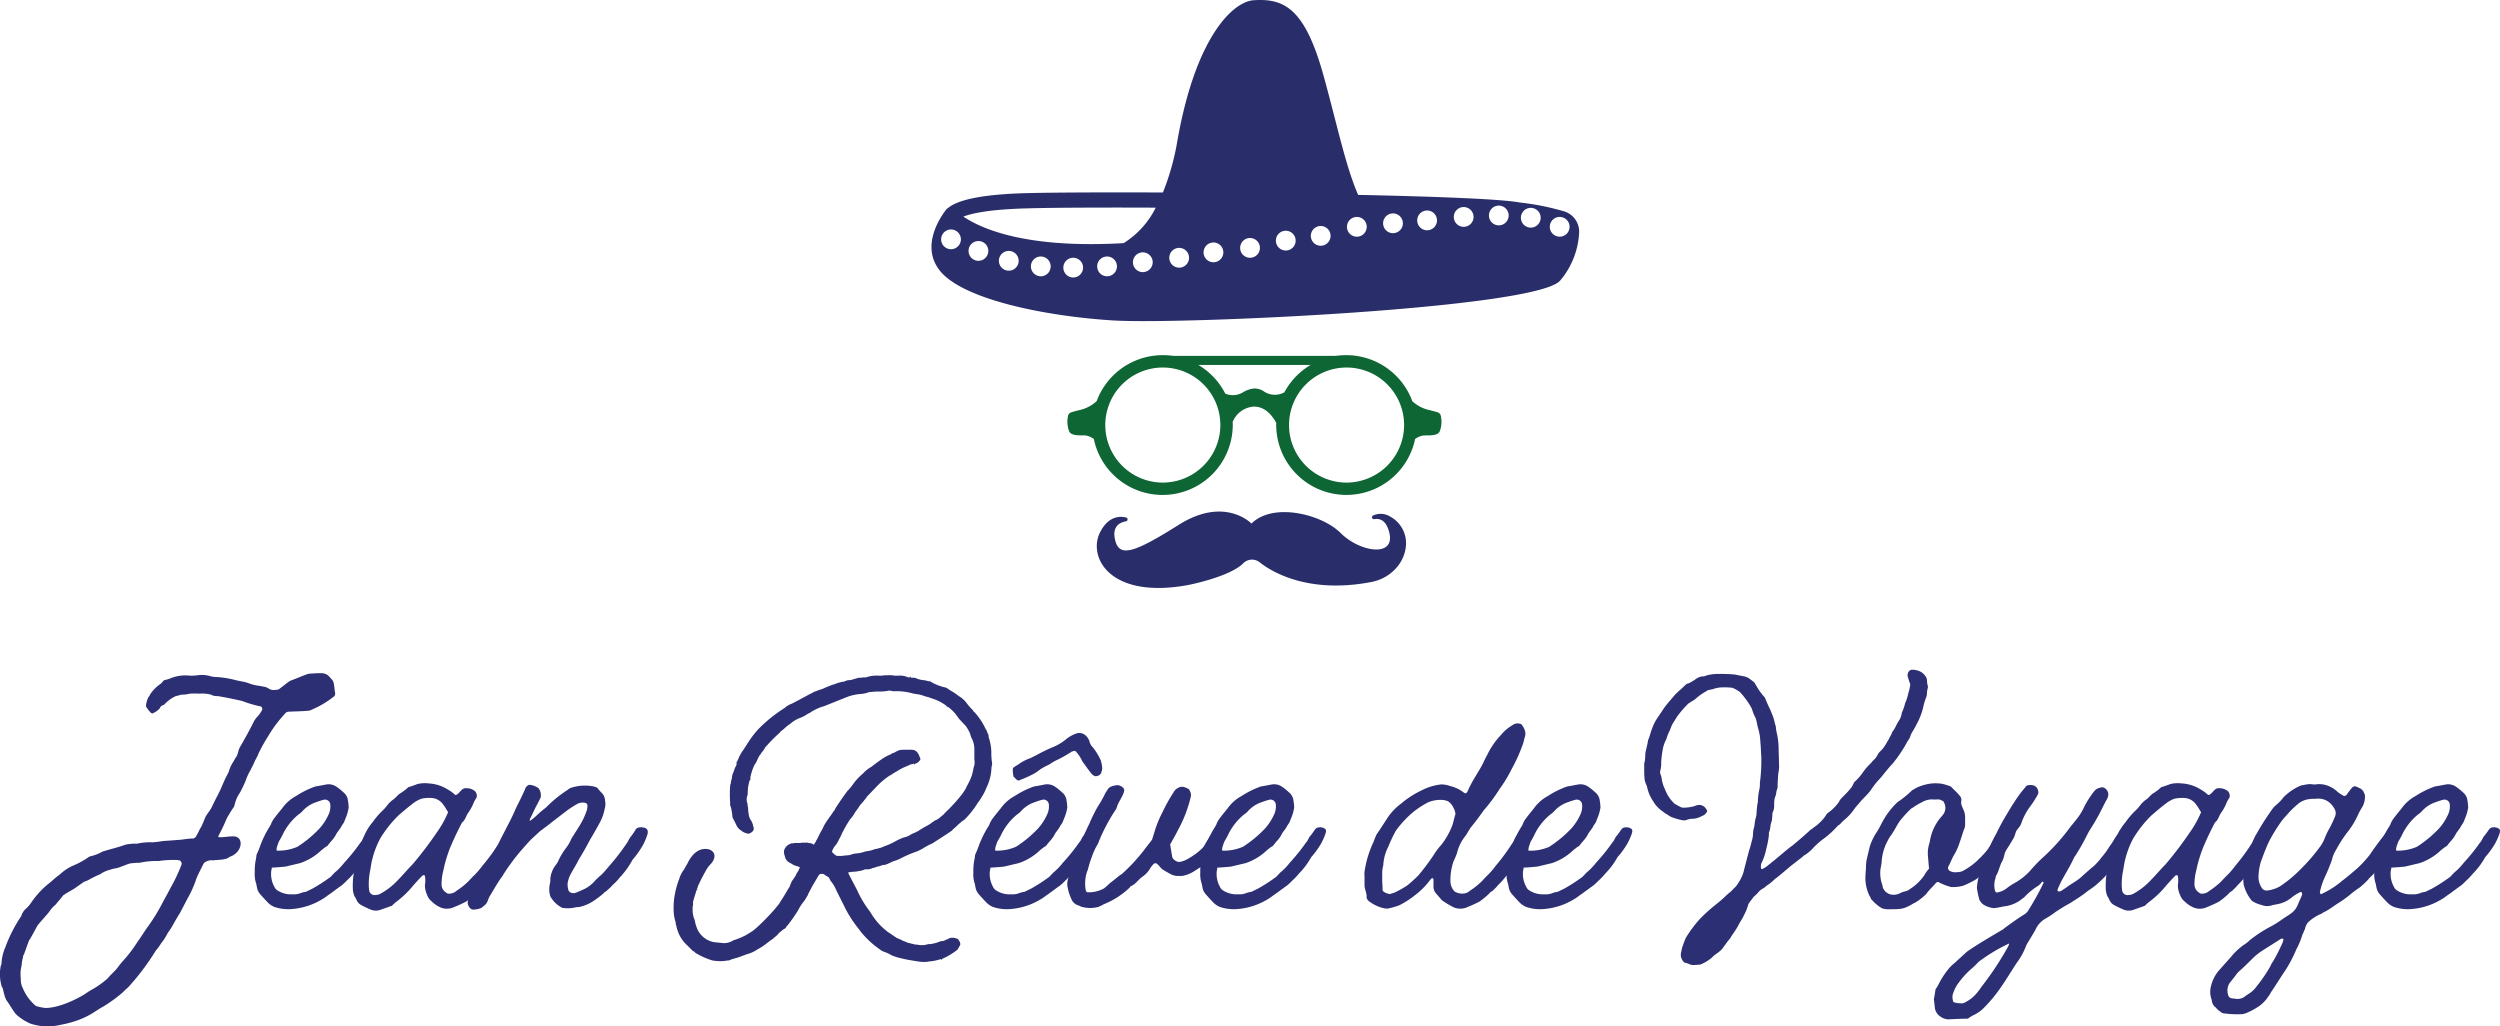
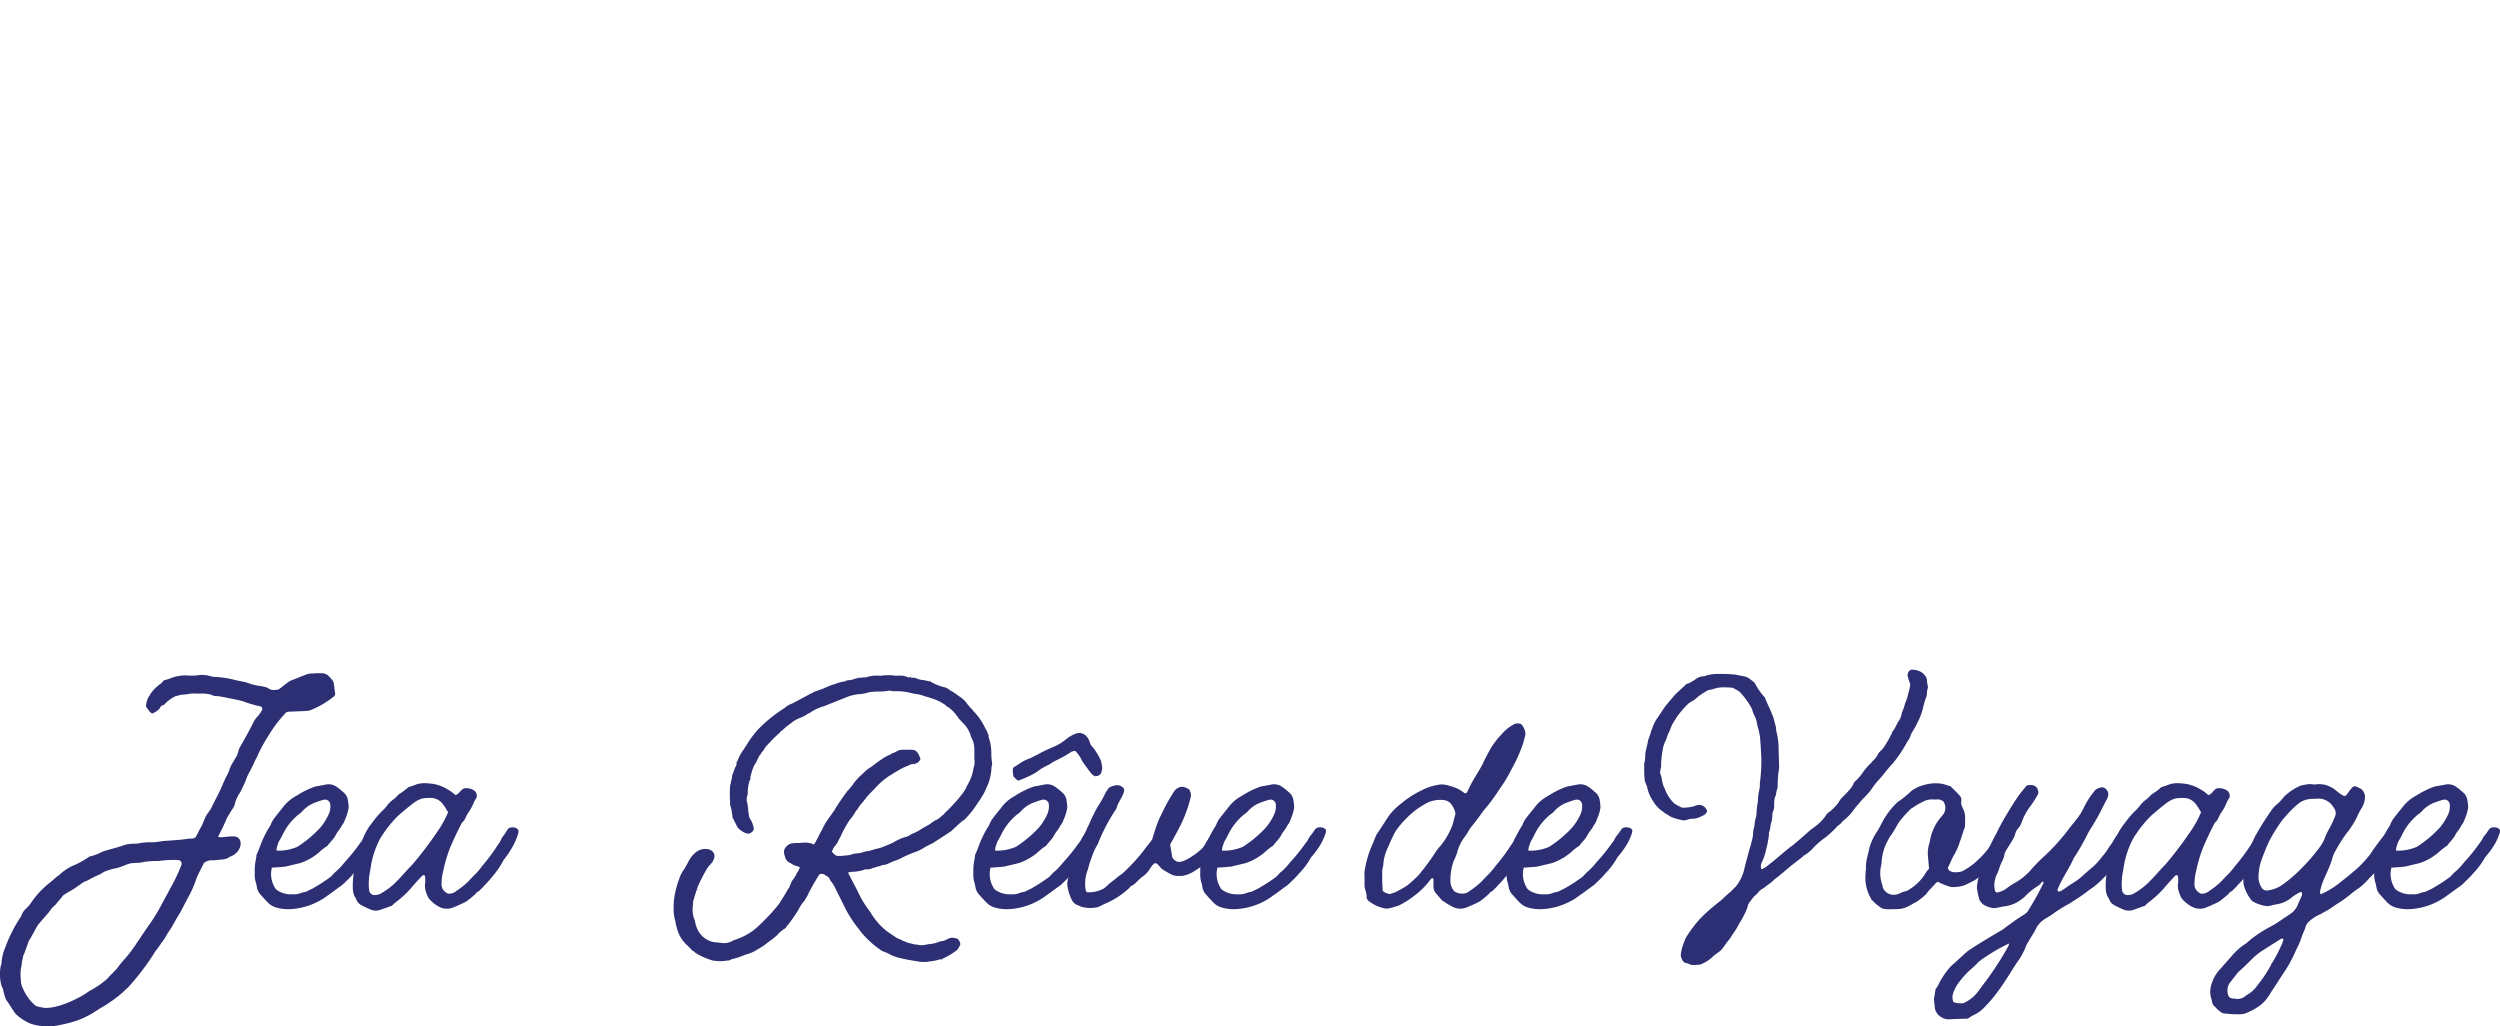
<svg xmlns="http://www.w3.org/2000/svg" width="440.112" height="180.692" viewBox="0 0 440.112 180.692">
  <defs>
    <clipPath id="clip-path">
-       <rect id="Rectangle_568" data-name="Rectangle 568" width="114.021" height="103.509" fill="none" />
-     </clipPath>
+       </clipPath>
    <clipPath id="clip-path-2">
      <rect id="Rectangle_633" data-name="Rectangle 633" width="440.112" height="62.787" transform="translate(0 0)" fill="none" />
    </clipPath>
  </defs>
  <g id="jean_reve_de_voyage" data-name="jean reve de voyage" transform="translate(-593.444)">
    <g id="Groupe_749" data-name="Groupe 749">
      <g id="Groupe_568" data-name="Groupe 568" transform="translate(-145.894 -135)">
        <g id="Groupe_567" data-name="Groupe 567" transform="translate(903.32 135)">
          <g id="Groupe_566" data-name="Groupe 566" clip-path="url(#clip-path)">
            <path id="Tracé_3113" data-name="Tracé 3113" d="M110.59,41.667a1.74,1.74,0,1,1,1.744-1.74,1.743,1.743,0,0,1-1.744,1.74M105.5,40.073a1.74,1.74,0,1,1,1.745-1.74,1.743,1.743,0,0,1-1.745,1.74m-5.631-.4a1.738,1.738,0,1,1,1.744-1.74,1.743,1.743,0,0,1-1.744,1.74m-6.182.258a1.74,1.74,0,1,1,1.745-1.74,1.74,1.74,0,0,1-1.745,1.74m-6.439.607a1.74,1.74,0,1,1,1.744-1.74,1.74,1.74,0,0,1-1.744,1.74m-6,.512a1.74,1.74,0,1,1,1.74-1.74,1.744,1.744,0,0,1-1.74,1.74m-6.369.62a1.74,1.74,0,1,1,1.744-1.74,1.745,1.745,0,0,1-1.744,1.74m-6.365,1.59a1.738,1.738,0,1,1,1.745-1.736,1.742,1.742,0,0,1-1.745,1.736m-6.144.841a1.74,1.74,0,1,1,1.74-1.74,1.74,1.74,0,0,1-1.74,1.74m-6.294,1.278a1.74,1.74,0,1,1,1.744-1.74,1.745,1.745,0,0,1-1.744,1.74m-6.439.791a1.74,1.74,0,1,1,1.744-1.74,1.743,1.743,0,0,1-1.744,1.74m-6.036.949a1.74,1.74,0,1,1,1.744-1.74,1.742,1.742,0,0,1-1.744,1.74M33.829,42.8c-.328.021-.658.038-.982.054-16.1.787-23.836-2.443-27.233-4.72,1.261-.5,4-1.17,9.837-1.407,4.038-.162,13.137-.216,24.027-.17A15.4,15.4,0,0,1,33.829,42.8M37.2,47.907a1.74,1.74,0,1,1,1.744-1.74,1.743,1.743,0,0,1-1.744,1.74m-6.29.729a1.74,1.74,0,1,1,1.74-1.741,1.74,1.74,0,0,1-1.74,1.741m-5.965.216a1.738,1.738,0,1,1,1.744-1.736,1.742,1.742,0,0,1-1.744,1.736m-5.707-.216A1.74,1.74,0,1,1,20.983,46.9a1.743,1.743,0,0,1-1.744,1.741m-5.632-.987a1.74,1.74,0,1,1,1.74-1.74,1.74,1.74,0,0,1-1.74,1.74m-5.341-1.74a1.74,1.74,0,1,1,1.74-1.74,1.744,1.744,0,0,1-1.74,1.74m-4.833-2.04a1.738,1.738,0,1,1,1.744-1.74,1.743,1.743,0,0,1-1.744,1.74M111.347,37.2a45.364,45.364,0,0,0-7.805-1.553l-.054-.012c-3.3-.6-14.72-1.041-28.373-1.328-2.207-5.007-3.709-12.405-6.124-21.1C65.707,1.385,62.019-.309,56.716.04,53.223.269,46.588,6.155,43.3,24.729a43.958,43.958,0,0,1-2.556,9.158c-11.789-.05-21.605.009-25.406.158C8.773,34.312,4.59,35.186,2.9,36.635a.921.921,0,0,0-.32.262C1.165,38.77-1.683,43.419,1.335,47.474c3.884,5.212,18.67,8.192,30.617,8.938s74.376-2.086,78.709-7a14.133,14.133,0,0,0,3.35-8.367,3.737,3.737,0,0,0-2.664-3.846" transform="translate(0 0)" fill="#292e6a" />
            <rect id="Rectangle_567" data-name="Rectangle 567" width="34.693" height="1.598" transform="translate(39.666 62.649)" fill="#0e6634" />
            <path id="Tracé_3114" data-name="Tracé 3114" d="M79.047,100.662A10.128,10.128,0,1,1,89.212,90.534a10.149,10.149,0,0,1-10.166,10.128m-32.349,0A10.128,10.128,0,1,1,56.864,90.534,10.149,10.149,0,0,1,46.7,100.662M95.635,88.753c-.241-.433-.262-.433-2.448-.974a6.537,6.537,0,0,1-2.526-1.44v0a12.374,12.374,0,0,0-22.52-1.578,3.444,3.444,0,0,1-3.6-.141,2.967,2.967,0,0,0-1.77-.524,4.74,4.74,0,0,0-1.806.6A3.45,3.45,0,0,1,57.729,85a12.372,12.372,0,0,0-22.637,1.32,6.644,6.644,0,0,1-2.556,1.461c-2.181.541-2.2.541-2.443.974a4.636,4.636,0,0,0,.166,2.905c.4.883,2.239.637,2.939.712a3.531,3.531,0,0,1,1.395.62,12.357,12.357,0,0,0,24.456-2.456c0-.187-.008-.375-.017-.562v0a4.352,4.352,0,0,1,3.742-2.693c1.907,0,3.168,1.457,3.93,2.876v0c-.008.125-.008.25-.008.379a12.356,12.356,0,0,0,24.456,2.443v0a3.544,3.544,0,0,1,1.378-.6c.695-.075,2.543.171,2.939-.712a4.648,4.648,0,0,0,.166-2.905" transform="translate(-6.009 -15.705)" fill="#0e6634" />
            <path id="Tracé_3115" data-name="Tracé 3115" d="M41.547,114.395a.342.342,0,0,0,.022-.671c-1.279-.3-3.143-.129-4.533,2.518-2.3,4.382,1.586,11.915,15.4,9.38.36-.066,7.408-1.469,9.782-3.855a2.142,2.142,0,0,1,1.519-.626,2.167,2.167,0,0,1,1.349.472c1.83,1.456,8.271,5.648,19.606,3.477a7.789,7.789,0,0,0,4.568-2.626,6.734,6.734,0,0,0,1.574-3.707,5.331,5.331,0,0,0-2.813-5.217,3.147,3.147,0,0,0-2.98-.16.342.342,0,0,0,.219.639c.988-.174,2.142.186,2.664,2.446,1,4.343-5.233,3.34-8.574,0s-11.917-5.46-15.706-1.671c0,0-4.676-4.9-12.805.222s-10.579,5.791-11.247,2.45c-.434-2.169.831-2.865,1.95-3.071" transform="translate(-7.311 -22.622)" fill="#292e6b" />
          </g>
        </g>
      </g>
      <g id="Groupe_750" data-name="Groupe 750" transform="translate(593.444 117.905)">
        <g id="Groupe_750-2" data-name="Groupe 750" clip-path="url(#clip-path-2)">
          <path id="Tracé_3410" data-name="Tracé 3410" d="M5.325,62.286a9.284,9.284,0,0,1-2.318-1.465l-.305-.3c-.549-.733-.976-1.526-1.465-2.2-.549-.61-.853-3.294-.853-2.134a.765.765,0,0,0-.062-.367A7.551,7.551,0,0,1,.14,52.1a.866.866,0,0,0,.122-.367,8.214,8.214,0,0,1,.671-2.867,25.379,25.379,0,0,1,2.806-5.49,2.892,2.892,0,0,1,.793-1.281,4.859,4.859,0,0,0,.915-1.037A15.835,15.835,0,0,1,8.5,37.7c.671-.488,1.281-1.159,1.952-1.587a8.454,8.454,0,0,1,2.745-1.768,15.5,15.5,0,0,0,2.563-1.464,7.849,7.849,0,0,0,2.257-.855c1.281-.426,2.745-.732,4.026-1.219a7.923,7.923,0,0,1,2.074-.184A10.238,10.238,0,0,1,26.8,30.38c.366,0,1.22-.121,1.647-.183.183-.06,1.586-.122,2.99-.244.487,0,1.708-.244,2.378-.244H34a.958.958,0,0,0,.488-.305,6.455,6.455,0,0,1,.367-.671,10.589,10.589,0,0,1,.609-1.159c.244-.488.488-1.159.732-1.708.305-.549.793-1.1,1.037-1.586.611-1.342,1.342-2.562,1.892-3.9.243-.55.487-1.159.793-1.709l.365-.731a5.626,5.626,0,0,1,.855-1.831,6,6,0,0,1,.549-.915,5.965,5.965,0,0,0,.305-.976,3.267,3.267,0,0,1,.365-.793c.855-1.464,1.709-3.05,2.441-4.515.122-.122.184-.3.306-.427a6,6,0,0,0,1.036-1.4c.122-.122-.061-.549-.183-.609A21.152,21.152,0,0,1,42.6,5.49c-1.342-.3-2.806-.61-4.271-.853a2,2,0,0,1-1.158-.244A6.355,6.355,0,0,0,35.1,4.209a15.053,15.053,0,0,0-1.648,0,6.922,6.922,0,0,1-1.525.184c-.305.06-.61.182-.976.244a6.335,6.335,0,0,0-1.891,1.342.836.836,0,0,1-.489.3.82.82,0,0,0-.426.488,3.184,3.184,0,0,1-1.16.855c-.122.122-.244.061-.366,0a3.628,3.628,0,0,1-.671-.793.776.776,0,0,1-.244-.55,4.469,4.469,0,0,1,.428-1.464,1.32,1.32,0,0,0,.305-.488A6.987,6.987,0,0,1,28.324,2.44c.183-.122.305-.427.61-.61a5.757,5.757,0,0,0,1.037-.305,6.969,6.969,0,0,1,3.417-.488,9.553,9.553,0,0,0,1.83-.122,5.831,5.831,0,0,1,1.708.183,3.83,3.83,0,0,0,1.159.183,16.964,16.964,0,0,1,2.928.427c.671.184,1.341.305,1.952.427s1.22.428,1.83.55c.549.122,1.159.182,1.647.3a2.058,2.058,0,0,1,.732.244,1.627,1.627,0,0,0,1.343.305,1.1,1.1,0,0,0,.609-.122c.672-.487,1.221-.976,1.952-1.464.855-.305,1.831-.732,2.807-1.1A2.625,2.625,0,0,1,54.922.671,14.325,14.325,0,0,1,56.569.61a1.882,1.882,0,0,1,1.16.366,8.665,8.665,0,0,1,.731.794,1.348,1.348,0,0,1,.306.67c.121.61.121,1.16.243,1.708a.706.706,0,0,1-.365.671,16.468,16.468,0,0,1-3.6,2.135,3.009,3.009,0,0,1-.61.244c-1.1.122-2.319.122-3.477.184a.922.922,0,0,0-.854.427,22.416,22.416,0,0,0-2.868,3.843,30,30,0,0,0-1.708,3.05c-.183.549-.488.976-.732,1.526-.183.487-.488.975-.732,1.524a8.948,8.948,0,0,0-.854,1.892c-.305.67-.61,1.341-.977,2.012a5.869,5.869,0,0,0-.915,2.074,1.649,1.649,0,0,1-.365.733c-.366.549-.672,1.1-.976,1.586-.732,1.708-.793,1.769-1.586,3.355.488.244,1.586-.122,2.927-.061,1.709.244,1.282,2.928-.915,3.6-.487.489-1.524.489-2.927.611a2.066,2.066,0,0,0-1.586.488c-.306.609-1.16,2.257-1.343,2.806a18.811,18.811,0,0,1-1.525,3.416l-1.342,2.562c-.549.855-.976,1.648-1.464,2.5-.244.428-.549.793-.793,1.221a8.859,8.859,0,0,1-1.037,1.586,10.89,10.89,0,0,1-.976,1.342,42.706,42.706,0,0,1-4.881,6.466c-.366.3-.61.549-.915.854a24.936,24.936,0,0,1-3.538,2.562c-1.342.671-2.867,2.319-7.5,3.172a9.548,9.548,0,0,1-5.246-.243m9.883-5.369a8.393,8.393,0,0,1,.976-.609,15.792,15.792,0,0,0,2.745-1.953c.488-.61,1.159-1.159,1.709-1.83a14.521,14.521,0,0,1,.915-1.159,24.17,24.17,0,0,0,2.623-3.417c.609-.853,1.1-1.646,1.646-2.439a32.87,32.87,0,0,0,2.929-4.759c.427-.793.915-1.647,1.281-2.379a28.809,28.809,0,0,0,1.952-4.148.764.764,0,0,0-.366-.671c-.182,0-.305-.062-.488-.062a18.033,18.033,0,0,0-3.234.184,13.4,13.4,0,0,0-3.293.305A13.162,13.162,0,0,0,22.9,34.1c-.855.244-1.648.67-2.5.854a4.64,4.64,0,0,0-.977.243,4.954,4.954,0,0,0-1.769.794,17.47,17.47,0,0,0-1.891.915,4.745,4.745,0,0,1-.976.427l-1.22.853c-.793.611-1.708.977-2.5,1.587-.427.61-.915,1.1-1.282,1.586a5.26,5.26,0,0,0-1.1,1.22c-.306.427-1.77,2.014-2.075,2.44-.488.855-1.1,2.075-1.525,2.685l-.854,2.379a.852.852,0,0,0-.183.549A6.534,6.534,0,0,0,3.8,52.1a5.34,5.34,0,0,0-.183,1.465c0,.487.061.975.061,1.4a3.68,3.68,0,0,0,.366,1.159A8.156,8.156,0,0,0,6.3,59.175a7.732,7.732,0,0,0,1.709.365c2.745,0,6.344-2.013,7.2-2.623" fill="#2c2f73" />
          <path id="Tracé_3411" data-name="Tracé 3411" d="M48.39,41.788a3.362,3.362,0,0,1-1.159-.732c-.487-.487-.976-1.037-1.464-1.586a2.428,2.428,0,0,1-.549-1.281.783.783,0,0,1-.06-.366,5.067,5.067,0,0,1-.306-2.135,10.489,10.489,0,0,1,.122-1.952,7.77,7.77,0,0,0,.184-1.16,14.689,14.689,0,0,0,.609-1.464,17.944,17.944,0,0,1,1.77-3.6,2.187,2.187,0,0,0,.244-.549l.3-.549c.489-.671,1.038-1.342,1.586-2.013a7.245,7.245,0,0,1,2.5-2.2,15.506,15.506,0,0,1,3.173-1.587,1.81,1.81,0,0,1,.549-.122l1.586-.3a2.439,2.439,0,0,1,1.708.366,9.44,9.44,0,0,1,1.221.975,2.166,2.166,0,0,1,.853,1.526,7.4,7.4,0,0,1,.122,1.22,7.633,7.633,0,0,1-.426,1.586l-.367.915c-.122.305-.426.61-.548.915-.123.245-.611.854-.733,1.038l-.305.548c-.366.611-.915,1.1-1.341,1.708a1.364,1.364,0,0,1-.306.184c-.305.243-.671.487-.915.731a10.022,10.022,0,0,1-3.6,2.136l-2.562.61c-.549.061-2.014.183-2.441.183,0,.061,0,.365-.06.427a4.642,4.642,0,0,0,.549,2.989,1.341,1.341,0,0,0,.548.611,4.348,4.348,0,0,0,2.624.67,3.222,3.222,0,0,0,1.525-.244,3.725,3.725,0,0,1,.793-.183c.182-.061.854-.427,1.037-.488a29.864,29.864,0,0,0,3.416-2.2c.184-.244.428-.427.61-.671a9.957,9.957,0,0,0,1.16-1.1c.182-.183.61-.732.732-.854a32.656,32.656,0,0,0,2.684-3.355c.366-.367.488-.915.793-1.22.366-.428.61-.855.854-1.159a.85.85,0,0,1,.671-.306c.06,0,.305-.061.366,0,.122.062.366,0,.549.184.244.122.366.244.244.793a11.11,11.11,0,0,1-.793,1.83A14.8,14.8,0,0,1,64.374,33a13.016,13.016,0,0,1-2.135,2.867,11.823,11.823,0,0,1-1.221,1.281,10.038,10.038,0,0,1-.915.854c-.305.183-1.891,1.4-2.379,1.708a9.454,9.454,0,0,1-1.281.855,11.959,11.959,0,0,1-5.429,1.585,7.6,7.6,0,0,1-2.624-.366m3.966-10.614a20.857,20.857,0,0,0,3.9-3.233,9.552,9.552,0,0,0,1.526-2.319,3.411,3.411,0,0,0,.365-1.891.933.933,0,0,0-1.1-.854,11.442,11.442,0,0,0-1.342.427,5.6,5.6,0,0,0-2.562,1.708,4.274,4.274,0,0,1-.61.488,10.352,10.352,0,0,0-2.746,3.478,11.877,11.877,0,0,1-.67,1.219,4.866,4.866,0,0,0-.245.671,2.344,2.344,0,0,0-.182.977,8.331,8.331,0,0,0,3.66-.671" fill="#2c2f73" />
          <path id="Tracé_3412" data-name="Tracé 3412" d="M65.226,42.215c-.548-.243-1.1-.487-1.646-.793a1.8,1.8,0,0,1-.794-.853,3.574,3.574,0,0,0-.365-.671,3.557,3.557,0,0,1-.306-1.343,13.651,13.651,0,0,1,.244-3.172,4.281,4.281,0,0,1,.122-.793,3.5,3.5,0,0,1,.244-1.343,18.677,18.677,0,0,1,.733-2.439,14.665,14.665,0,0,0,.609-1.465,9.47,9.47,0,0,1,1.526-2.5,15.156,15.156,0,0,1,1.525-1.83,7.855,7.855,0,0,0,.976-1.037,4.672,4.672,0,0,1,1.1-1.1c.488-.305.793-.854,1.342-1.159a8.844,8.844,0,0,0,1.342-1.037c.61-.184,1.1-.366,1.587-.549a5.28,5.28,0,0,1,1.952-.122,7,7,0,0,1,3.354,1.037,6.877,6.877,0,0,1,1.282.915.229.229,0,0,0,.366,0c.366-.183.549-.549.854-.793a1.006,1.006,0,0,1,.915-.305,2.186,2.186,0,0,1,1.464.549,1.17,1.17,0,0,1,.244,1.1,6.049,6.049,0,0,0-.488.855,8.218,8.218,0,0,1-1.037,1.89c-.366.549-.427,1.159-1.037,1.648-.855,1.646-1.281,2.561-1.952,4.087a24.049,24.049,0,0,0-1.342,4.392,9.613,9.613,0,0,0-.306,2.319,1.7,1.7,0,0,0,.489,1.281,3.4,3.4,0,0,0,.488.365.723.723,0,0,0,.488.062,1.837,1.837,0,0,0,1.158-.489,13.149,13.149,0,0,0,2.2-1.769c.183-.243.427-.427.61-.671a10.961,10.961,0,0,0,1.159-1.22c.183-.183.61-.793.733-.915a35.045,35.045,0,0,0,2.683-3.66c.366-.427.488-.977.793-1.343a11.907,11.907,0,0,0,.855-1.28.849.849,0,0,1,.67-.306c.061,0,.305-.06.367,0,.122.062.366,0,.549.184.244.182.366.3.244.915a12.106,12.106,0,0,1-.793,1.952,17.038,17.038,0,0,1-1.77,2.684A15.713,15.713,0,0,1,86.517,36.6a12.155,12.155,0,0,1-1.22,1.343c-.305.426-.732.731-.915.975-.305.183-.549.305-.549.427a15.886,15.886,0,0,1-1.769,1.465,21.77,21.77,0,0,1-2.135.975,2.937,2.937,0,0,1-2.379.062,5.2,5.2,0,0,1-1.526-1.037,2.594,2.594,0,0,1-.853-1.221,4.093,4.093,0,0,1-.366-1.708,4.641,4.641,0,0,0,0-1.586c0-.061-.062-.061-.123-.122H74.5a.618.618,0,0,0-.305.244c-.488.489-.975,1.037-1.464,1.586a16.639,16.639,0,0,1-2.989,2.867,7.311,7.311,0,0,0-.732.671l-2.075.733a2.367,2.367,0,0,1-1.708-.062m1.892-2.867a11.947,11.947,0,0,0,2.928-2.317c.854-.855,1.647-1.831,2.562-2.746a64.709,64.709,0,0,0,4.271-5.613,18.373,18.373,0,0,0,2.012-3.6c-.3-.428-.488-.855-.793-1.221a2.687,2.687,0,0,0-2.318-1.281,6.43,6.43,0,0,0-1.524.122,5.106,5.106,0,0,0-1.4.732c-.976.733-1.83,1.464-2.745,2.257a20.624,20.624,0,0,0-3.173,4.026,15.729,15.729,0,0,0-1.4,3.66c-.184.672-.244,1.282-.366,1.953a11.879,11.879,0,0,0-.244,2.928l.06.611a.962.962,0,0,0,1.159.793,1.839,1.839,0,0,0,.977-.306" fill="#2c2f73" />
-           <path id="Tracé_3413" data-name="Tracé 3413" d="M82.366,41.239a.389.389,0,0,1,0-.366,1.236,1.236,0,0,1,.244-.915,19.082,19.082,0,0,0,1.708-3.05,18.49,18.49,0,0,0,1.4-2.38c.123-.183.306-.305.367-.487a16.263,16.263,0,0,1,1.525-3.112c.488-1.1,1.1-2.2,1.647-3.294.549-1.038,1.1-2.135,1.586-3.294.793-1.586,1.281-2.563,1.708-3.6a1.225,1.225,0,0,1,.61-.487,2.992,2.992,0,0,1,1.465.487c.06,0,.122.061.182.122a2.034,2.034,0,0,1,.367,1.647c-.184.367-.671,1.342-.855,1.648-.244.487-.731,1.586-.976,2.013-.061.122-.183.548.061.366a10.837,10.837,0,0,0,1.037-.855,18.165,18.165,0,0,1,1.648-1.4,22.3,22.3,0,0,1,3.9-3.173,1.328,1.328,0,0,1,.488-.305,7.746,7.746,0,0,1,4.087-.244l.549.183a10.454,10.454,0,0,0,.793.915,1.978,1.978,0,0,1,.61,1.4,2.746,2.746,0,0,1-.06,1.4,8.06,8.06,0,0,1-.793,2.318c-.489.915-1.221,2.2-1.77,3.111-.61,1.159-1.281,2.379-2.014,3.538-.365.793-.853,1.526-1.28,2.319a5.105,5.105,0,0,0-.672,1.83,3.407,3.407,0,0,0,.184,1.342.945.945,0,0,0,.488.366l.427.06a3.384,3.384,0,0,0,.732-.244c.427-.182.854-.365,1.342-.609a6.267,6.267,0,0,0,1.647-1.343c.183-.243.488-.427.672-.671a7.725,7.725,0,0,0,1.219-1.22c.183-.182.671-.792.793-.915a36.679,36.679,0,0,0,2.807-3.66c.365-.426.487-.976.853-1.342a11.62,11.62,0,0,0,.855-1.281.966.966,0,0,1,.731-.305c.062,0,.367-.061.428,0,.122.061.366,0,.609.183s.367.305.306.915a11.943,11.943,0,0,1-.793,1.952,17.549,17.549,0,0,1-1.891,2.684,14.311,14.311,0,0,1-2.257,3.111,8.683,8.683,0,0,1-1.282,1.343c-.3.427-.793.731-.976.976-.243.182-.549.3-.549.426a16.033,16.033,0,0,1-1.952,1.465,7.059,7.059,0,0,1-2.441.976,1.877,1.877,0,0,0-.609.061,5.963,5.963,0,0,1-2.318.061A5.06,5.06,0,0,1,96.886,39.9a4.243,4.243,0,0,1-.061-2.318,3.023,3.023,0,0,0,.061-.733,3.521,3.521,0,0,1,.244-1.159,4.128,4.128,0,0,1,.732-1.342,3.941,3.941,0,0,0,.549-.976,12.568,12.568,0,0,1,1.342-2.135,7.473,7.473,0,0,0,.854-1.525l1.464-2.319a12.759,12.759,0,0,0,1.159-2.439,2.534,2.534,0,0,0,.183-.977.485.485,0,0,0-.427-.548,1.981,1.981,0,0,0-1.342.182c-.549.306-1.1.672-1.647,1.037l-2.867,2.2c-.184.183-1.83,1.4-2.075,1.585l-1.647,1.526c-.305.306-2.2,2.44-2.439,2.807-.428.487-.855,1.1-1.343,1.768a20.829,20.829,0,0,0-1.159,1.77c-.671.853-1.647,2.562-2.2,3.477-.426.671-.365,1.22-.975,1.708a2.653,2.653,0,0,0-.427.366,3.372,3.372,0,0,1-1.587.366c-.427,0-.793-.488-.915-.976" fill="#2c2f73" />
          <path id="Tracé_3414" data-name="Tracé 3414" d="M172.649,16.593v.122c0,.122,0,.062-.061.244a4.786,4.786,0,0,0-.061.55,8.542,8.542,0,0,1-.915,3.355,6.713,6.713,0,0,1-.671,1.342l-.366.61a3.489,3.489,0,0,0-.243.366,1.83,1.83,0,0,0-.306.427,16.346,16.346,0,0,1-2.135,2.684l-.061.062c-.061,0-.061,0-.061.06a.319.319,0,0,1-.244.122l-.855.733-.365.365-.428.366-.366.367c-.793.548-2.317,1.525-3.172,2.074l-.182.122a11.933,11.933,0,0,0-1.526.793,6.832,6.832,0,0,1-1.341.671,20.519,20.519,0,0,0-2.685,1.159,6.372,6.372,0,0,1-1.22.488,3.907,3.907,0,0,0-.55.244c-.182.061-.365.183-.548.244-.061.061-.183.061-.489.183a1.691,1.691,0,0,0-.793.183l-.731.183c-.062.061-.184.061-.306.122a2.573,2.573,0,0,1-.3.061,2.262,2.262,0,0,1-.915.244c-.489,0-.549,0-.733.122a2.6,2.6,0,0,1-.305.061c-.06.061-.06.061-.182.061a2.713,2.713,0,0,0-.306.061,8.343,8.343,0,0,1-.975.122.78.78,0,0,0-.427.061h-.428l-.061.183c.061.061.061.122.123.244l1.463,2.807a17.969,17.969,0,0,0,1.831,3.172l.488.67A11.449,11.449,0,0,0,154.1,46c.122.122,1.159.794,1.769,1.221.061,0,.122.061.183.061s.061,0,.122.061.183.061.244.122a.527.527,0,0,1,.366.183,8.983,8.983,0,0,1,1.037.427,3.094,3.094,0,0,1,.549.122c.183.061.366.061.549.122.061.061.122.061.3.061h.184a3.564,3.564,0,0,0,1.952-.061l.06-.122v.122a6.046,6.046,0,0,0,1.77-.366,2.317,2.317,0,0,1,.609-.183h.062a1.279,1.279,0,0,0,.671-.244c.122,0,.182-.061.244-.061a1.54,1.54,0,0,1,1.281-.244c.122,0,.122,0,.183.061.122,0,.183.061.3.061.122.061.184.183.428.549.122.366.122.549,0,.671a4.485,4.485,0,0,1-.428.732,11.774,11.774,0,0,1-2.5,1.525c-.06.061-.06.061-.122.061s-.06.061-.182.122l.06.061h-.122l-.06-.122a8.8,8.8,0,0,1-2.2.428c-.122.06-.122.06-.549.06a.976.976,0,0,1-.426,0h-.244c-.55-.06-1.221-.183-2.319-.366-.915-.183-1.4-.305-1.891-.427l-.549-.183a4.192,4.192,0,0,1-.793-.366,8.489,8.489,0,0,0-.793-.366,2.859,2.859,0,0,1-1.037-.549,16.423,16.423,0,0,1-3.172-2.928l-.55-.732a20.36,20.36,0,0,1-2.5-3.966l-1.342-2.683a6.446,6.446,0,0,0-.976-1.648l-.061-.061a2.064,2.064,0,0,0-.183-.366.55.55,0,0,0-.366-.366c-.061-.122-.183-.122-.3-.183a.874.874,0,0,0-.671-.305.6.6,0,0,0-.549.244l-.183.305c-.427.732-1.037,1.708-1.281,2.258a6.591,6.591,0,0,0-.488.975l-.549.915a8.49,8.49,0,0,0-1.1,1.648l-.06.122-.122.182a29.421,29.421,0,0,1-1.77,2.5.133.133,0,0,0-.122.122c-.06.062-.06.062-.06.122a.72.72,0,0,1-.367.306,8.282,8.282,0,0,0-1.037.854c-.06.122-.122.122-.122.183-.427.366-.671.549-.853.732l-.367.244c-.183.122-.305.244-.488.366a10.606,10.606,0,0,1-1.83,1.22,5.674,5.674,0,0,1-1.892.854l-1.463.549L126.712,51a.908.908,0,0,1-.609.183,9.114,9.114,0,0,1-1.281.122,10.905,10.905,0,0,1-1.4-.122L122.87,51a12.514,12.514,0,0,1-2.441-1.159l-.244-.244c-.122-.061-.183-.061-.244-.122l-.976-.976a5.965,5.965,0,0,1-1.647-2.5c-.122-.3-.305-1.158-.366-1.28v-.244a7.311,7.311,0,0,1-.366-2.44,12.048,12.048,0,0,1,.244-2.624,15.374,15.374,0,0,1,.732-2.562,5.448,5.448,0,0,1,.915-1.769c.183-.366.366-.671.549-.976.183-.366,1.343-2.989,3.722-2.5,1.219.366,1.4,1.525.3,2.683a4.306,4.306,0,0,0-.793,1.1,29.539,29.539,0,0,0-1.4,2.745l-.061.244c-.061.061-.061.122-.122.183l.122.062v.122l-.122-.062c-.122.306-.182.61-.3.915l-.184.61a5.714,5.714,0,0,1-.183.611v.671a.78.78,0,0,0-.061.426,4.668,4.668,0,0,0,.244,1.892c.062.061.062.183.122.305a2.536,2.536,0,0,1,.062.3,4.477,4.477,0,0,0,.243.855,4,4,0,0,0,3.051,2.684l1.769.183a3.194,3.194,0,0,0,1.769-.549h.061a12.591,12.591,0,0,0,2.257-.976,1.529,1.529,0,0,1,.427-.244l.122-.122c.854-.305,4.514-4.087,5.307-5.369v-.06c.367-.488.854-1.343,1.22-1.952a4.413,4.413,0,0,1,.428-.672c0-.121.06-.183.06-.243.062-.122.062-.184.123-.245,0-.061.06-.122.06-.183a2.033,2.033,0,0,1,.366-.609l.244-.367a3.745,3.745,0,0,1,.245-.366c0-.122,0-.122.06-.122v-.122a3.885,3.885,0,0,0,.61-1.1l-.06-.122-.793-.244a2.969,2.969,0,0,1-.672-.366,2.635,2.635,0,0,1-.609-.366,1.68,1.68,0,0,1-.489-.915.161.161,0,0,0-.182-.183l.122-.062a1.245,1.245,0,0,1,.182-1.281,1.667,1.667,0,0,1,.916-.671l.06-.06c0,.06,0,0,.062,0h.244a2.467,2.467,0,0,1,.731-.062c.672,0,.672,0,.855-.06h.61a1.382,1.382,0,0,1,.609.06,2.114,2.114,0,0,1,.733.184l.122.122.06-.062c.062,0,.062-.06.062-.122l.122-.122c0-.06.061-.122.122-.182a1.846,1.846,0,0,1,.244-.489l.549-1.1c.122-.244.3-.489.549-1.037a8.087,8.087,0,0,1,.732-1.221c.183-.243.305-.487.61-.854l.366-.548.184-.245a.8.8,0,0,0,.182-.305l.061-.122c.854-1.342,1.769-2.623,2.2-3.172l-.061-.061.122.061a1.361,1.361,0,0,1,.3-.366,1.377,1.377,0,0,1,.305-.367,9.832,9.832,0,0,1,1.952-2.195,5.88,5.88,0,0,1,1.525-1.221c.367-.3,1.526-1.159,1.648-1.219a8.213,8.213,0,0,1,1.768-.977.915.915,0,0,1,.489-.243c.183-.062.3-.184.488-.244l.183-.122c.061,0,.183-.062.244-.062l.061-.06a6.6,6.6,0,0,1,1.282-.062h.975a1.238,1.238,0,0,1,1.1.733c.122.122.122.244.183.366,0,.06.061.122.061.182.061.062.061.062.061.122s.061.062.061.123V15.8a1.742,1.742,0,0,1-.671.672.225.225,0,0,0-.183.061h-.122v.122h-.122l-.061-.122-.365.122h-.245c0,.06-.122.122-.3.182l-.854.366c-.671.306-1.281.733-1.952,1.1a1.337,1.337,0,0,1-.488.305l-.366.244a13.612,13.612,0,0,0-2.2,1.952l-1.524,1.586a1.106,1.106,0,0,1-.306.427l-.182.244c-.184.244-.489.549-.733.854,0,.061,0,.061-.122.183,0,.062,0,.062-.122.184l-.183.3a3.342,3.342,0,0,0-.366.489,6.4,6.4,0,0,1-.915,1.281,21.416,21.416,0,0,0-1.342,2.317l-.061.122a9.048,9.048,0,0,1-.549,1.1,4.1,4.1,0,0,1-.671,1.1,2.716,2.716,0,0,0-.549,1.037c0,.122.489.548.793.732h.061a6.054,6.054,0,0,0,1.465-.061c.243,0,.487-.061.793-.061a3.587,3.587,0,0,1,1.281-.306,5.2,5.2,0,0,0,1.342-.3h.122l.06-.061a5.365,5.365,0,0,0,1.221-.244l.305-.122a2.537,2.537,0,0,0,.3-.062c.367-.06.671-.182.977-.244.122-.06.183-.121.305-.121l.366-.183c.122,0,.182-.061.366-.123a9.6,9.6,0,0,0,1.4-.67,9.716,9.716,0,0,1,1.464-.671,4.13,4.13,0,0,0,.915-.305,4.553,4.553,0,0,1,.915-.488l.427-.184.062-.122c0,.184.548-.243.487-.243a2.693,2.693,0,0,0,.55-.306c.182-.122.243-.122.3-.182a10,10,0,0,0,1.16-.671.9.9,0,0,1,.366-.244l.182-.184c.062,0,.122-.061.305-.122a3.98,3.98,0,0,0,.672-.427c.183-.182.3-.244.365-.305.184-.183.306-.244.366-.305s.122-.121.062-.121l.06-.062a28.665,28.665,0,0,0,3.172-3.477,10.145,10.145,0,0,0,.55-.854c0-.061,0-.061.061-.061l.061-.245a11.092,11.092,0,0,0,.976-2.073,13.431,13.431,0,0,0,.3-1.343c.062-.122.062-.244.123-.366a3.3,3.3,0,0,0,0-1.1V13.787a4.242,4.242,0,0,0-.488-1.769,2.583,2.583,0,0,1-.244-.732,6.735,6.735,0,0,0-.793-1.4L166.792,8.6c-.06-.122-.122-.183-.182-.305a5.908,5.908,0,0,1-.427-.549,7.717,7.717,0,0,0-1.221-1.159.569.569,0,0,1-.426-.305c-.061,0-.061-.061-.183-.123-.062,0-.062-.06-.184-.122a8.213,8.213,0,0,0-1.89-.915l-.55-.182a1.113,1.113,0,0,0-.427-.122l-.122-.061a2.554,2.554,0,0,0-.3-.061,5.432,5.432,0,0,0-1.769-.427c-.061-.062-.061-.062-.305-.062a10.628,10.628,0,0,0-3.416-.426h-.3c-.061-.061-.061-.061-.305-.061h-.061c0-.062,0-.062-.122-.062a8.979,8.979,0,0,1-1.891.184,8.175,8.175,0,0,0-1.22.061,2.442,2.442,0,0,0-.915.182,6.107,6.107,0,0,1-1.037.184,8.176,8.176,0,0,0-2.623.609L142.94,6.467h-.061a8.779,8.779,0,0,0-2.2,1.037l-.061.061c-.061.061-.061.061-.123.061s-.122.061-.182.061a7.23,7.23,0,0,1-1.159.671l-.305.122a5.1,5.1,0,0,0-1.647.976,8.548,8.548,0,0,0-1.22.976,5.948,5.948,0,0,1-.55.427c-.061.061-.061.122-.183.244a24.09,24.09,0,0,0-2.2,2.2l-.122.062v.182l-.122-.06c0,.06,0,.06-.061.122,0,.06-.061.06-.061.121a4.338,4.338,0,0,1-.609.854,3.5,3.5,0,0,0-.184.305c-.061.122-.183.184-.244.306l-.183.366c-.182.365-.244.549-.366.793a3.185,3.185,0,0,0-.427.731,9.543,9.543,0,0,0-.61,2.075h.122v.122h-.122c0,.122-.061.183-.122.3a7.657,7.657,0,0,0-.3,1.831c0,.488,0,.671-.122.854,0,.122-.062.244-.062.366v.488a3.076,3.076,0,0,1,.184,1.038c.061.06.061.06.061.365a8.329,8.329,0,0,0,.122.976,2.042,2.042,0,0,0,.366.976,3,3,0,0,1,.427,1.159c.061.062.061,0,.061.184a.674.674,0,0,1-.3.731.976.976,0,0,1-.671.306c-.122,0-.183,0-.245-.062a2.106,2.106,0,0,1-.975-.488,1.959,1.959,0,0,1-.855-.976l-.243-.488c-.061-.182-.183-.3-.244-.487l-.183-.366a8.372,8.372,0,0,0-.123-.915,5.736,5.736,0,0,0-.244-1.1c-.06-.061-.06-.122-.06-.488V23.3a20.749,20.749,0,0,1,0-2.807,1.413,1.413,0,0,1,.122-.487v-.122c0,.183.06-.549.182-.671A2.508,2.508,0,0,1,127.14,18a8.024,8.024,0,0,1,.305-.853,1.232,1.232,0,0,0,.244-.793l.06-.062v-.122a1.932,1.932,0,0,0,.184-.366,6.779,6.779,0,0,1,1.037-1.83,3.39,3.39,0,0,1,.3-.487l.549-.855a16.61,16.61,0,0,1,1.708-2.2,25.313,25.313,0,0,1,4.636-3.721l.122-.122a3.874,3.874,0,0,1,1.1-.61c.733-.366,1.4-.733,2.074-1.1.489-.243.977-.549,1.4-.731a.556.556,0,0,0,.3-.184c.062-.06.733-.243.733-.3.122,0,.182-.06.366-.122a5.374,5.374,0,0,0,1.1-.426l1.22-.489c.245,0,.976-.366,1.16-.366a3.52,3.52,0,0,0,.426-.122c.183,0,.3-.06.489-.06a1.713,1.713,0,0,1,.793-.245,2.386,2.386,0,0,0,.853-.182l.671-.184c.122-.06.184-.06.55-.06.182,0,.365-.062.549-.062.426,0,.426,0,.548-.06a5.907,5.907,0,0,1,2.136-.245h.549a2.773,2.773,0,0,1,.854-.061,4.7,4.7,0,0,1,1.342.061h.61a3.54,3.54,0,0,1,1.647.245c.061.06.122.06.427.06V1.22h.122v.122c.061,0,.061,0,.122.062h.427a1.413,1.413,0,0,1,.488.122,3.981,3.981,0,0,0,1.221.3,5.171,5.171,0,0,1,1.036.245l.061-.123h.122l-.061.123c.122,0,.122,0,.122.06.122.062.244.062.366.184a9.353,9.353,0,0,0,2.136.793c.122,0,.122,0,.183.06h.06l.062.062h.06l.611.426a9.766,9.766,0,0,1,1.463.977,4.56,4.56,0,0,1,1.465,1.342,10.1,10.1,0,0,0,1.037,1.159l.061.183c.06,0,.06.061.122.061a11.384,11.384,0,0,1,2.074,3.111c.122.061.122.183.183.305,0,.061.061.122.122.3l.061.244c.061,0,.061,0,.061.062.062.06.062.06.062.244a1.437,1.437,0,0,0,.122.548,8.75,8.75,0,0,1,.365,2.2v.609a12.141,12.141,0,0,0,.122,1.343c.061.06,0,.122,0,.243m-45.692,9.456h-.123l.123-.06Zm.61-9.761h.122v.062l-.122.122Zm44.411-4.941h.122l-.122.062Z" transform="translate(2)" fill="#2c2f73" />
          <path id="Tracé_3415" data-name="Tracé 3415" d="M172.89,41.788a3.377,3.377,0,0,1-1.159-.732c-.489-.488-.977-1.038-1.464-1.586a2.433,2.433,0,0,1-.55-1.282.768.768,0,0,1-.061-.365,5.039,5.039,0,0,1-.3-2.136,10.5,10.5,0,0,1,.122-1.952,7.5,7.5,0,0,0,.182-1.159,14.812,14.812,0,0,0,.611-1.464,17.938,17.938,0,0,1,1.768-3.6,2.133,2.133,0,0,0,.244-.549l.306-.549c.487-.671,1.036-1.342,1.586-2.014a7.242,7.242,0,0,1,2.5-2.195,15.423,15.423,0,0,1,3.172-1.587,1.787,1.787,0,0,1,.55-.122l1.586-.305a2.45,2.45,0,0,1,1.708.366,9.654,9.654,0,0,1,1.219.976,2.166,2.166,0,0,1,.855,1.525,7.634,7.634,0,0,1,.122,1.221,7.657,7.657,0,0,1-.428,1.586l-.365.915c-.122.305-.428.609-.55.915-.122.244-.609.854-.731,1.037l-.306.549c-.365.61-.915,1.1-1.342,1.708a1.3,1.3,0,0,1-.3.184,11.577,11.577,0,0,0-.915.731,10.027,10.027,0,0,1-3.6,2.136l-2.563.609c-.548.062-2.012.184-2.439.184,0,.06,0,.365-.062.427a4.642,4.642,0,0,0,.549,2.989,1.337,1.337,0,0,0,.55.61,4.341,4.341,0,0,0,2.623.671,3.22,3.22,0,0,0,1.525-.244,3.784,3.784,0,0,1,.794-.184c.182-.06.853-.426,1.037-.487a30,30,0,0,0,3.416-2.2c.182-.244.426-.427.609-.671a9.8,9.8,0,0,0,1.159-1.1c.184-.182.611-.731.733-.853a32.422,32.422,0,0,0,2.684-3.356c.365-.366.488-.915.793-1.219.366-.428.61-.855.854-1.16a.849.849,0,0,1,.671-.305c.061,0,.3-.061.366,0,.122.061.366,0,.549.183.244.122.366.244.244.793a11.037,11.037,0,0,1-.793,1.83A14.768,14.768,0,0,1,188.873,33a12.977,12.977,0,0,1-2.135,2.867,11.8,11.8,0,0,1-1.22,1.28,10.347,10.347,0,0,1-.915.855c-.3.182-1.892,1.4-2.379,1.708a9.416,9.416,0,0,1-1.281.854,11.956,11.956,0,0,1-5.43,1.586,7.584,7.584,0,0,1-2.623-.366m3.965-10.614a20.79,20.79,0,0,0,3.9-3.234,9.542,9.542,0,0,0,1.525-2.318,3.416,3.416,0,0,0,.367-1.892.934.934,0,0,0-1.1-.853,11.382,11.382,0,0,0-1.342.427,5.612,5.612,0,0,0-2.562,1.708,4.274,4.274,0,0,1-.61.488,10.346,10.346,0,0,0-2.745,3.477,12.109,12.109,0,0,1-.672,1.22,4.736,4.736,0,0,0-.243.671,2.364,2.364,0,0,0-.183.977,8.342,8.342,0,0,0,3.66-.671m-.3-12.263a.131.131,0,0,1-.122-.122,4.786,4.786,0,0,1-.122-1.342.405.405,0,0,1,.244-.305c.3-.244.61-.366.915-.61a8.306,8.306,0,0,1,1.952-.975l1.1-.55a28.422,28.422,0,0,1,2.746-1.342,8.721,8.721,0,0,0,2.379-1.4,6.13,6.13,0,0,1,1.83-1.038,1.646,1.646,0,0,1,1.342.123,2.1,2.1,0,0,1,.732.732,3.6,3.6,0,0,1,.244.488,1.981,1.981,0,0,0,.61,1.1,11.178,11.178,0,0,1,1.4,2.318,7.836,7.836,0,0,1,.244,1.282c0,.182-.06.365-.06.487a1.513,1.513,0,0,0-.122.428,1.112,1.112,0,0,1-1.1.548,1.566,1.566,0,0,1-.61-.426c-.549-.672-1.037-1.4-1.586-2.136a6.815,6.815,0,0,0-1.16-1.769c-.06-.122-.365-.122-.487-.061a.461.461,0,0,1-.244.061,1.276,1.276,0,0,1-.366.244,18.935,18.935,0,0,1-2.441,1.342,8.756,8.756,0,0,0-1.1.671,15.222,15.222,0,0,0-1.4.733c-.3.182-.671.487-1.037.731-.244.122-.488.306-.793.428a19.063,19.063,0,0,1-1.952.853.455.455,0,0,1-.549,0,3.621,3.621,0,0,1-.488-.488" transform="translate(2)" fill="#2c2f73" />
          <path id="Tracé_3416" data-name="Tracé 3416" d="M188.383,41.728c-.183-.062-.366-.184-.549-.244a1.857,1.857,0,0,1-1.159-.977,8.472,8.472,0,0,1-.793-2.683,3.825,3.825,0,0,1,.183-1.159,24.48,24.48,0,0,0,.915-2.99,12.1,12.1,0,0,1,.915-2.745,6.654,6.654,0,0,1,.366-.671,5.957,5.957,0,0,0,.671-1.4c.3-.55.488-1.1.793-1.648A29.455,29.455,0,0,1,191.25,24.1a18.214,18.214,0,0,0,1.342-2.379c.122-.244.306-.427.428-.671.243-.488,1.1-.671,1.646-.732a1.487,1.487,0,0,1,1.221.671c0,.122.06.244,0,.366-.062.671-1.037,2.014-1.221,2.685a2.242,2.242,0,0,1-.427.853,32.022,32.022,0,0,0-2.806,5.369,3.727,3.727,0,0,1-.427.854,11.821,11.821,0,0,0-.793,1.83,17.221,17.221,0,0,0-.61,1.891,3.42,3.42,0,0,1-.244.732,6.763,6.763,0,0,0-.244,3.111.751.751,0,0,0,.244.488,5.464,5.464,0,0,0,2.989-.67c.488-.367.854-.793,1.343-1.16.671-.488,1.159-.976,1.83-1.4a31.923,31.923,0,0,0,3.9-4.209c.427-.61.976-1.221,1.4-1.83l.549-1.769a18.925,18.925,0,0,1,1.281-3.05,28.654,28.654,0,0,1,2.135-3.783,1.545,1.545,0,0,1,.611-.488,1.291,1.291,0,0,1,1.159-.122,2.2,2.2,0,0,1,.549.244.538.538,0,0,1,.366.427,1.452,1.452,0,0,1,.182.915,23.249,23.249,0,0,1-2.256,5.918c-.428.854-.916,1.708-1.4,2.562l.366,2.2a1.158,1.158,0,0,0,.488.61,1.145,1.145,0,0,0,.976.244,4.791,4.791,0,0,0,1.464-.61c.306-.183.61-.366.855-.549a7.557,7.557,0,0,0,1.1-.854,3.277,3.277,0,0,0,.977-1.22c.671-1.1.975-1.525,1.342-2.074a1.4,1.4,0,0,1,1.952-.549c.366.305.244.731-.122,1.768a10.368,10.368,0,0,1-1.83,3.112A8.606,8.606,0,0,1,209,34.957a4.212,4.212,0,0,1-.549.365,5.911,5.911,0,0,1-2.318.976h-1.1c-.183-.061-.549-.122-.671-.183-.488-.243-1.037-.549-1.525-.854-.488-.244-.732-.793-1.159-1.1a.455.455,0,0,0-.549,0l-.244.243c-.122.183-.244.305-.366.488a4.468,4.468,0,0,1-1.464,1.586c-.671.488-1.1,1.221-1.892,1.587-.122.06-.243.121-.243.243a14.391,14.391,0,0,1-4.637,2.989,5.242,5.242,0,0,1-1.037.489,5.694,5.694,0,0,1-2.867-.061" transform="translate(2)" fill="#2c2f73" />
          <path id="Tracé_3417" data-name="Tracé 3417" d="M212.842,41.788a3.349,3.349,0,0,1-1.158-.732c-.488-.487-.977-1.037-1.465-1.586a2.419,2.419,0,0,1-.548-1.281.772.772,0,0,1-.061-.366,5.083,5.083,0,0,1-.306-2.135,10.49,10.49,0,0,1,.122-1.952,7.769,7.769,0,0,0,.184-1.16,14.453,14.453,0,0,0,.609-1.464,17.894,17.894,0,0,1,1.771-3.6,2.219,2.219,0,0,0,.243-.549l.3-.549c.489-.671,1.039-1.342,1.586-2.013a7.245,7.245,0,0,1,2.5-2.2,15.515,15.515,0,0,1,3.174-1.587,1.8,1.8,0,0,1,.548-.122l1.586-.3a2.439,2.439,0,0,1,1.708.366,9.44,9.44,0,0,1,1.221.975,2.166,2.166,0,0,1,.853,1.526,7.4,7.4,0,0,1,.123,1.22,7.7,7.7,0,0,1-.427,1.586l-.367.915c-.122.305-.426.61-.548.915-.123.245-.611.854-.733,1.038l-.3.548c-.366.611-.915,1.1-1.34,1.708a1.412,1.412,0,0,1-.306.184,11.6,11.6,0,0,0-.916.731,10.022,10.022,0,0,1-3.6,2.136l-2.562.61c-.548.061-2.014.183-2.441.183,0,.061,0,.365-.06.427a4.636,4.636,0,0,0,.55,2.989,1.338,1.338,0,0,0,.547.611,4.348,4.348,0,0,0,2.624.67,3.22,3.22,0,0,0,1.525-.244,3.725,3.725,0,0,1,.793-.183c.182-.061.854-.427,1.037-.488a29.866,29.866,0,0,0,3.416-2.2c.185-.244.428-.427.61-.671a9.957,9.957,0,0,0,1.16-1.1c.182-.183.61-.732.732-.854a32.656,32.656,0,0,0,2.684-3.355c.366-.367.488-.915.793-1.22.366-.428.61-.855.855-1.159a.849.849,0,0,1,.67-.306c.06,0,.306-.061.366,0,.122.062.367,0,.55.184.243.122.365.244.243.793a11.11,11.11,0,0,1-.793,1.83A14.8,14.8,0,0,1,228.826,33a13.016,13.016,0,0,1-2.135,2.867,11.823,11.823,0,0,1-1.221,1.281,9.906,9.906,0,0,1-.915.854c-.3.183-1.891,1.4-2.379,1.708a9.453,9.453,0,0,1-1.281.855,11.96,11.96,0,0,1-5.429,1.585,7.6,7.6,0,0,1-2.624-.366m3.967-10.614a20.882,20.882,0,0,0,3.9-3.233,9.523,9.523,0,0,0,1.526-2.319,3.421,3.421,0,0,0,.366-1.891.934.934,0,0,0-1.1-.854,11.442,11.442,0,0,0-1.342.427,5.6,5.6,0,0,0-2.561,1.708,4.389,4.389,0,0,1-.61.488,10.341,10.341,0,0,0-2.747,3.478,12.058,12.058,0,0,1-.669,1.219,4.886,4.886,0,0,0-.246.671,2.361,2.361,0,0,0-.182.977,8.339,8.339,0,0,0,3.661-.671" transform="translate(2)" fill="#2c2f73" />
          <path id="Tracé_3418" data-name="Tracé 3418" d="M239.072,40.813a1.285,1.285,0,0,1-.488-.672v-.427c-.061-.61-.366-1.159-.366-1.768V36.3a2.928,2.928,0,0,1,0-.732A18.259,18.259,0,0,1,239.8,30.32a12.42,12.42,0,0,1,.549-1.342c.732-1.037,1.4-2.136,2.135-3.234a10.7,10.7,0,0,1,2.2-2.2,16.566,16.566,0,0,1,3.6-2.318,9.651,9.651,0,0,1,3.416-1.037,4.68,4.68,0,0,1,1.647.3,6.19,6.19,0,0,1,2.379,1.16c.245.183.427.122.611-.183.853-2.013,1.768-3.111,2.745-5,.122-.306.549-1.159.731-1.465a13.7,13.7,0,0,1,2.441-3.538,7.361,7.361,0,0,1,2.012-1.708,1.522,1.522,0,0,1,1.343-.244.515.515,0,0,1,.3.184,3.369,3.369,0,0,1,.549,1.037,1.754,1.754,0,0,1,.061.793l-.366,1.4a27.947,27.947,0,0,1-2.013,4.515,23.713,23.713,0,0,1-2.135,3.538,30.3,30.3,0,0,1-2.806,3.782c-.733,1.037-1.465,2.014-2.258,2.989-.366.488-.609,1.037-.975,1.526a7.6,7.6,0,0,0-1.465,2.989,15,15,0,0,1-.61,1.464,9.826,9.826,0,0,0-.549,3.295,2.663,2.663,0,0,0,.732,2.012,2.547,2.547,0,0,0,1.525.367,1.838,1.838,0,0,0,1.159-.489,13.149,13.149,0,0,0,2.2-1.769c.182-.243.427-.427.609-.671a10.869,10.869,0,0,0,1.159-1.22c.184-.183.611-.793.733-.915a35.056,35.056,0,0,0,2.684-3.66c.366-.427.488-.977.793-1.343a11.738,11.738,0,0,0,.854-1.28.85.85,0,0,1,.671-.306c.061,0,.3-.06.366,0,.122.062.366,0,.549.184.244.182.366.3.244.915a11.925,11.925,0,0,1-.793,1.952,17.036,17.036,0,0,1-1.769,2.684,15.755,15.755,0,0,1-2.135,3.111,12.154,12.154,0,0,1-1.22,1.343c-.306.426-.733.731-.915.975-.306.183-.549.305-.549.427a15.98,15.98,0,0,1-1.77,1.465,21.759,21.759,0,0,1-2.134.975,2.939,2.939,0,0,1-2.38.062,13.79,13.79,0,0,1-1.952-1.159c-.183-.062-.367-.366-.489-.489l-.793-.915a1.831,1.831,0,0,1-.365-1.1v-1.22c0-.06-.061-.244-.122-.244-.122-.122-.306.122-.428.244a13.53,13.53,0,0,1-2.8,2.807,15.451,15.451,0,0,1-2.685,1.708,14.085,14.085,0,0,1-1.89.549,2.074,2.074,0,0,1-.611,0,6.575,6.575,0,0,1-2.745-1.22m4.087-1.465c.122-.061.306-.061.366-.122a16.547,16.547,0,0,0,2.257-1.28,25.383,25.383,0,0,0,1.892-1.709,40.878,40.878,0,0,0,2.745-3.66,11.3,11.3,0,0,1,1.281-1.708,12.726,12.726,0,0,0,1.952-3.417c.183-.488.366-1.4.549-1.952.122-.366-.549-2.2-1.586-2.44a2.167,2.167,0,0,0-.61-.122,5.528,5.528,0,0,0-2.623.428,15.684,15.684,0,0,0-2.685,1.768,18.578,18.578,0,0,0-2.806,2.989l-.244.367a28.755,28.755,0,0,0-1.281,2.745,7.982,7.982,0,0,0-.853,3.233,6.068,6.068,0,0,0-.184,1.037V37.4c0,.061.061.61.061,1.1V38.8c.061.366,1.038.733,1.4.671a.881.881,0,0,1,.366-.122" transform="translate(2)" fill="#2c2f73" />
          <path id="Tracé_3419" data-name="Tracé 3419" d="M266.765,41.788a3.362,3.362,0,0,1-1.159-.732c-.488-.487-.977-1.037-1.464-1.586a2.429,2.429,0,0,1-.55-1.281.783.783,0,0,1-.06-.366,5.05,5.05,0,0,1-.305-2.135,10.488,10.488,0,0,1,.122-1.952,7.64,7.64,0,0,0,.183-1.16,14.7,14.7,0,0,0,.61-1.464,17.94,17.94,0,0,1,1.769-3.6,2.152,2.152,0,0,0,.244-.549l.3-.549c.488-.671,1.037-1.342,1.586-2.013a7.246,7.246,0,0,1,2.5-2.2,15.5,15.5,0,0,1,3.172-1.587,1.817,1.817,0,0,1,.55-.122l1.586-.3a2.44,2.44,0,0,1,1.708.366,9.5,9.5,0,0,1,1.22.975,2.167,2.167,0,0,1,.854,1.526,7.509,7.509,0,0,1,.122,1.22,7.637,7.637,0,0,1-.427,1.586l-.366.915c-.122.305-.427.61-.549.915-.123.245-.61.854-.732,1.038l-.306.548c-.365.611-.915,1.1-1.341,1.708a1.332,1.332,0,0,1-.3.184,11.58,11.58,0,0,0-.915.731,10.018,10.018,0,0,1-3.6,2.136l-2.562.61c-.549.061-2.013.183-2.44.183,0,.061,0,.365-.061.427a4.642,4.642,0,0,0,.549,2.989,1.343,1.343,0,0,0,.549.611,4.347,4.347,0,0,0,2.623.67,3.218,3.218,0,0,0,1.525-.244,3.733,3.733,0,0,1,.794-.183c.182-.061.853-.427,1.037-.488a29.866,29.866,0,0,0,3.416-2.2c.183-.244.427-.427.609-.671a9.8,9.8,0,0,0,1.16-1.1c.183-.183.61-.732.732-.854a32.668,32.668,0,0,0,2.685-3.355c.365-.367.487-.915.792-1.22.367-.428.61-.855.854-1.159a.852.852,0,0,1,.671-.306c.061,0,.306-.061.366,0,.122.062.366,0,.549.184.244.122.366.244.244.793a11.026,11.026,0,0,1-.793,1.83A14.8,14.8,0,0,1,282.749,33a12.991,12.991,0,0,1-2.136,2.867,11.808,11.808,0,0,1-1.22,1.281,10.168,10.168,0,0,1-.915.854c-.3.183-1.892,1.4-2.379,1.708a9.517,9.517,0,0,1-1.281.855,11.967,11.967,0,0,1-5.43,1.585,7.588,7.588,0,0,1-2.623-.366m3.965-10.614a20.824,20.824,0,0,0,3.9-3.233,9.552,9.552,0,0,0,1.526-2.319,3.421,3.421,0,0,0,.366-1.891.934.934,0,0,0-1.1-.854,11.443,11.443,0,0,0-1.342.427,5.612,5.612,0,0,0-2.562,1.708,4.325,4.325,0,0,1-.609.488,10.34,10.34,0,0,0-2.746,3.478A12.09,12.09,0,0,1,267.5,30.2a4.848,4.848,0,0,0-.244.671,2.367,2.367,0,0,0-.183.977,8.328,8.328,0,0,0,3.66-.671" transform="translate(2)" fill="#2c2f73" />
          <path id="Tracé_3420" data-name="Tracé 3420" d="M297.2,51.731l-.671-.183a1.868,1.868,0,0,1-.549-.853,1.216,1.216,0,0,1-.061-.672c0-.305.122-.549.183-1.037.061-.122.367-1.1.671-1.769a21.956,21.956,0,0,1,2.379-3.233,27.2,27.2,0,0,1,2.807-2.563l.366-.3a16.5,16.5,0,0,0,1.586-1.4c.183-.122.3-.3.488-.426.427-.305.732-.733,1.158-1.1a8,8,0,0,0,1.4-2.623c.061-.366.915-3.538.976-3.782a14.313,14.313,0,0,0,.427-1.525,6.479,6.479,0,0,0,.244-1.159,4.433,4.433,0,0,1,.244-1.525,10.74,10.74,0,0,1,.183-1.281,4.827,4.827,0,0,0,.184-.793,19.074,19.074,0,0,1,.182-1.953.223.223,0,0,0,.061-.182,11.135,11.135,0,0,1,.3-2.441,5.918,5.918,0,0,0,.061-1.037,28.544,28.544,0,0,0,.244-4.636c-.06-.732-.06-1.4-.122-2.135-.061-.549-.061-1.159-.183-1.77a12.883,12.883,0,0,0-.366-1.464,10.569,10.569,0,0,0-.3-1.341,7.807,7.807,0,0,1-.671-1.648,8.079,8.079,0,0,0-.732-1.22,13.428,13.428,0,0,0-1.4-1.769,7.323,7.323,0,0,0-1.281-.733,12.492,12.492,0,0,0-2.135-.06,5.3,5.3,0,0,0-1.343.3c-.183.061-.365.061-.549.122-.244.061-.427.061-.487.183a10.5,10.5,0,0,0-2.074,1.464,5.579,5.579,0,0,1-.794.488,1.259,1.259,0,0,1-.365.244,18.944,18.944,0,0,0-2.014,2.318l-.793,1.281c-.244.427-.366.915-.61,1.4a7.983,7.983,0,0,0-.488,1.282,6.717,6.717,0,0,0-.55,1.4,19.111,19.111,0,0,0-.365,2.684,4.71,4.71,0,0,1-.183,1.586v.366a3.439,3.439,0,0,1,.244.732,6.24,6.24,0,0,0,.61,2.074,6.54,6.54,0,0,0,1.464,2.319l.244.243c.366.184.61.366.915.488a.985.985,0,0,0,.549.184,6.7,6.7,0,0,0,2.136-.306.877.877,0,0,1,.365-.122,1.382,1.382,0,0,1,1.4.428,1.239,1.239,0,0,1,.244.365c.122.122.122.184.062.366a1.446,1.446,0,0,1-.855.733,3.79,3.79,0,0,1-1.463.488,3.3,3.3,0,0,0-1.343.243,1.458,1.458,0,0,1-.732,0,8.512,8.512,0,0,1-1.342-.365,3.3,3.3,0,0,1-1.22-.61,3.1,3.1,0,0,1-.733-.489,5.625,5.625,0,0,1-1.83-1.952,6.7,6.7,0,0,1-1.037-2.562,3.727,3.727,0,0,1-.3-.732,2.169,2.169,0,0,1-.123-.61c-.06-.61-.06-1.22-.06-1.891v-.61a.785.785,0,0,1,.06-.366c.184-.732.062-1.464.245-2.075.122-.609.3-1.159.366-1.768a13.046,13.046,0,0,0,.549-1.648c.182-.426.3-.854.488-1.219a7.154,7.154,0,0,1,.671-1.16l.975-1.464c.611-.915,1.343-1.647,2.014-2.5.671-.671,1.342-1.22,1.952-1.83a.527.527,0,0,1,.366-.183,4.133,4.133,0,0,0,.732-.366l.488-.3a2.691,2.691,0,0,1,1.342-.61,1,1,0,0,0,.61-.122,7.4,7.4,0,0,1,2.075-.3A26.312,26.312,0,0,1,305.5.854c.182.061.366.061.549.121l.976.184a2.608,2.608,0,0,1,.793.3c.366.245.732.549,1.037.793.3.489.549.977.854,1.4a9.583,9.583,0,0,0,.976,1.219c.3.733.61,1.465.976,2.2l.366.915a5.2,5.2,0,0,1,.3.915c.122.428.184.794.306,1.1a4.664,4.664,0,0,0,.122.976,12.642,12.642,0,0,1,.366,2.989c0,.793.06,1.648.06,2.5a5.777,5.777,0,0,1-.122,1.769c-.06.793-.122,1.647-.122,2.562a3.542,3.542,0,0,0-.244.854c0,.428-.244.732-.3,1.159a6.635,6.635,0,0,0-.061,1.1,2.49,2.49,0,0,1-.243,1.159c0,.06-.062.122-.062.182a10.728,10.728,0,0,1-.122,1.4,3.609,3.609,0,0,0-.244,1.037,3.026,3.026,0,0,1-.183.793.861.861,0,0,0-.061.549,17.425,17.425,0,0,1-.487,2.562,10.165,10.165,0,0,1-.855,2.5,1.689,1.689,0,0,0-.06.793c0,.184.122.244.244.184a3.814,3.814,0,0,0,1.036-.672c1.587-1.22,3.233-2.745,4.21-3.416.975-.793,2.318-1.952,3.233-2.806a4.733,4.733,0,0,0,.671-.488,7.9,7.9,0,0,0,2.013-2.014,1.44,1.44,0,0,1,.488-.549,8.131,8.131,0,0,0,1.77-1.768,3.2,3.2,0,0,1,.67-.915c.427-.428.854-.855,1.22-1.281a4.341,4.341,0,0,0,.733-1.1.931.931,0,0,1,.3-.427,9.588,9.588,0,0,0,1.282-1.464,10.174,10.174,0,0,1,1.525-1.769,2.242,2.242,0,0,1,.366-.427,3.38,3.38,0,0,0,.793-1.037c.183-.427.671-.733.976-1.159a12.168,12.168,0,0,0,.732-1.16c.244-.366.427-.792.671-1.219.122-.184.122-.428.3-.611.427-.548.61-1.159.976-1.708a3.237,3.237,0,0,0,.488-1.037c.061-.183.061-.366.122-.549a8.163,8.163,0,0,0,.549-1.586,7.928,7.928,0,0,0,.549-1.708,8.99,8.99,0,0,0,.366-1.647,11.2,11.2,0,0,1-.488-1.525,1.775,1.775,0,0,1,.122-.549A.863.863,0,0,1,336.49,0a3.262,3.262,0,0,1,1.526.3,2.3,2.3,0,0,1,.915.793,1.36,1.36,0,0,1,.3.672,4.56,4.56,0,0,0,.184,1.22l-.184.915a2.371,2.371,0,0,1-.122.915,10.432,10.432,0,0,0-.549,1.83,10.564,10.564,0,0,1-.61,1.83c-.183.488-.487.977-.671,1.4l-.488.855a3.692,3.692,0,0,0-.488.975c-.122.489-.488.793-.67,1.22a24.94,24.94,0,0,1-2.441,3.6c-.488.488-.854.976-1.281,1.464a18.16,18.16,0,0,1-1.4,1.647,15.239,15.239,0,0,0-1.1,1.464,5.334,5.334,0,0,1-.488.61c-.367.427-.793.854-1.22,1.282-.366.487-.855.975-1.221,1.463a9.047,9.047,0,0,1-1.768,1.953c-.428.3-.672.793-1.16,1.037a17.417,17.417,0,0,1-2.2,2.074,14.492,14.492,0,0,0-2.074,1.768,7.359,7.359,0,0,1-1.464,1.282,1.272,1.272,0,0,0-.488.366L315.2,34.589c-.427.367-2.2,1.891-2.745,2.257a8.125,8.125,0,0,1-1.342,1.1c-.182.122-.366.305-.61.487a2.907,2.907,0,0,0-1.1.915,5.416,5.416,0,0,1-.61.55l-.61.793a3.176,3.176,0,0,0-.427.671,8.115,8.115,0,0,1-.732,1.83c-.244.61-.915,1.525-1.037,1.891-.671,1.159-1.281,1.891-1.343,2.135-.609.671-.915,1.22-1.4,1.83-.488.671-1.281.976-1.83,1.586a6.875,6.875,0,0,1-2.136,1.282c-.3,0-.731.06-1.1.06a1.785,1.785,0,0,1-.977-.244" fill="#2c2f73" />
          <path id="Tracé_3421" data-name="Tracé 3421" d="M331.728,42.093a.979.979,0,0,1-.548-.182,6.61,6.61,0,0,1-1.586-1.342.612.612,0,0,1-.245-.306,1.778,1.778,0,0,0-.244-.487,7.192,7.192,0,0,1-.67-3.905,3.276,3.276,0,0,1,.06-.732,8.415,8.415,0,0,1,.122-1.708l.548-2.318a10.469,10.469,0,0,1,1.283-2.623c.366-.549.67-1.22.975-1.77a13.523,13.523,0,0,1,2.379-3.172,2.415,2.415,0,0,1,.611-.488,20.432,20.432,0,0,0,2.2-1.83c.3-.183.611-.366.977-.549a8.806,8.806,0,0,1,2.562-.671,8.007,8.007,0,0,1,1.708.061,11.292,11.292,0,0,1,1.586.488c.489.549,1.037.976,1.464,1.525a1.115,1.115,0,0,1,.366,1.037,1.608,1.608,0,0,0,.122.915l.366.854a3.43,3.43,0,0,1,.184,1.1V27.33a2.149,2.149,0,0,1-.123.611c-.3.731-.488,1.524-.793,2.318a10.474,10.474,0,0,1-.976,2.257c-.427.671-.671,1.464-1.1,2.2a.64.64,0,0,0,.246.671,2.017,2.017,0,0,0,1.34.244,2.258,2.258,0,0,0,1.282-.366,11.99,11.99,0,0,0,2.318-1.708c.184-.244.488-.427.672-.671a13.524,13.524,0,0,0,1.22-1.4c.06-.184.426-.61.548-.915.793-1.1,1.038-1.586,1.4-2.136a1.174,1.174,0,0,1,1.768-.487c.367.3.306.731-.06,1.768a9.875,9.875,0,0,1-1.708,3.112c-.487.488-1.526,1.952-2.379,2.684a13.627,13.627,0,0,1-1.953,1.526,20.143,20.143,0,0,1-2.013.975,7.082,7.082,0,0,1-2.136.244,10.12,10.12,0,0,1-2.316-.915c-.122.061-.245.061-.367.183-.548.671-1.22,1.221-1.707,1.952a11.386,11.386,0,0,1-1.952,1.525c-.123.061-.246.061-.367.183-1.709.977-2.013.977-4.331.977a2.692,2.692,0,0,1-.733-.062m2.746-2.745a3.349,3.349,0,0,1,1.036-.365,2.417,2.417,0,0,0,.793-.428,8.666,8.666,0,0,0,2.5-2.44,5.41,5.41,0,0,1,.793-1.1l-.184-2.135a5.686,5.686,0,0,1,.3-2.5,8.625,8.625,0,0,1,1.892-4.331,6.378,6.378,0,0,0,.549-.671,1.935,1.935,0,0,0,0-2.134c0-.123-.122-.184-.245-.184a1.3,1.3,0,0,0-.73-.244,6.6,6.6,0,0,1-1.1,0,3.523,3.523,0,0,0-1.708.488,11.521,11.521,0,0,0-1.648.977,1.291,1.291,0,0,0-.3.182,21.156,21.156,0,0,0-1.952,2.135c-.611.854-1.038,1.892-1.771,2.807a15.672,15.672,0,0,0-.73,1.4,9.233,9.233,0,0,0-.732,3.233l-.184,1.037a6.073,6.073,0,0,0,.3,2.746c.061.122.061.365.122.548a2,2,0,0,0,1.282,1.16,2.392,2.392,0,0,0,1.708-.184" fill="#2c2f73" />
          <path id="Tracé_3422" data-name="Tracé 3422" d="M341.61,61.065a2.194,2.194,0,0,1-.977-1.464l-.183-1.647c.122-.488.183-1.1.3-1.708a7.186,7.186,0,0,0,.671-1.159,14.61,14.61,0,0,1,1.892-2.746,7.182,7.182,0,0,1,.732-.67l2.2-2.013c1.4-1.037,4.942-3.111,6.407-3.966.06-.06.122-.06.122-.122,1.158-.854,2.317-1.708,3.6-2.5a2.14,2.14,0,0,0,.793-.854,49.585,49.585,0,0,0,2.563-4.636c.06-.062,0-.122,0-.184-.061-.122-.183-.122-.3,0a2.371,2.371,0,0,1-.671.672,11.543,11.543,0,0,0-2.318,1.891c-.122.182-.428.3-.611.488a5.976,5.976,0,0,1-3.111,1.22c-.549.122-1.159.244-1.647.305a4.3,4.3,0,0,1-1.769-.549,1.779,1.779,0,0,1-.671-.671.911.911,0,0,1-.244-.549,15.07,15.07,0,0,1-.366-1.77,9.543,9.543,0,0,1,.488-2.5,13.741,13.741,0,0,1,.671-2.256,7.12,7.12,0,0,1,.976-2.2,2.254,2.254,0,0,0,.3-.671,19.418,19.418,0,0,1,.976-1.952,38.451,38.451,0,0,1,1.891-3.477c.61-1.037,1.22-2.013,1.891-2.99a18.552,18.552,0,0,1,1.343-1.708.7.7,0,0,1,.671-.366,1.757,1.757,0,0,1,.793.062,1.107,1.107,0,0,1,.671.609,1.35,1.35,0,0,1,.122.855,17.291,17.291,0,0,1-1.342,2.134,10.95,10.95,0,0,0-1.525,2.745,3.776,3.776,0,0,1-.305.733c-.184.305-.488.61-.672.915-.183.366-.243.793-.427,1.159-.366.671-.793,1.342-1.22,2.013a3.705,3.705,0,0,0-.426.854,4.92,4.92,0,0,1-.428,1.342c-.427.732-.549,1.586-.976,2.379a.852.852,0,0,0-.183.55,3.757,3.757,0,0,0-.122,2.135c0,.183.183.426.366.426a3.911,3.911,0,0,0,1.769-.793,9.453,9.453,0,0,1,1.282-.853,10.926,10.926,0,0,0,2.8-2.2,24.753,24.753,0,0,1,2.5-2.563A35.8,35.8,0,0,0,364,28.305c.611-.853,1.342-1.646,1.952-2.5a9.371,9.371,0,0,0,.976-1.708,15.962,15.962,0,0,1,1.83-2.805,1.511,1.511,0,0,1,.855-.489.931.931,0,0,1,1.1.183,1.265,1.265,0,0,1,.366,1.4,2.117,2.117,0,0,1-.244.549c-.244.428-.487.915-.731,1.4a34.841,34.841,0,0,1-1.83,3.293,15.706,15.706,0,0,0-.977,1.708,37.789,37.789,0,0,1-1.952,3.417,2.14,2.14,0,0,0-.3.488c-.854,1.891-2.074,3.539-2.806,5.429a.272.272,0,0,0,.122.367h.183c.122-.061.244-.061.366-.122.3-.245.672-.427.976-.671.733-.549,1.4-.855,2.319-1.586.548-.489,1.83-1.648,2.378-2.074a12.31,12.31,0,0,0,1.464-1.648,11.889,11.889,0,0,0,1.282-1.768,11.406,11.406,0,0,0,.915-1.4c.244-.428.61-.854.854-1.281.061-.244.244-.305.365-.488a.876.876,0,0,1,.672-.183,1.055,1.055,0,0,1,.61.061c.183,0,.732.426.61.793a3.215,3.215,0,0,1-.427,1.464c-.244.549-.549,1.038-.732,1.4a5.575,5.575,0,0,1-.976,1.587c-.366.609-.672.853-1.221,1.708a27.168,27.168,0,0,1-2.5,2.623,13.258,13.258,0,0,1-1.83,1.4,23.108,23.108,0,0,1-2.623,1.83,8.39,8.39,0,0,1-.976.609c-.793.428-1.525.916-2.2,1.343a12.877,12.877,0,0,1-1.647,1.1A4.569,4.569,0,0,0,358.63,45.2c-.244.428-.428.854-.672,1.22l-.915,1.525a3.584,3.584,0,0,0-.365.672,12.008,12.008,0,0,1-1.648,2.989c-1.037,1.586-2.013,3.232-3.111,4.758a25.174,25.174,0,0,1-2.562,3.051,5.993,5.993,0,0,1-1.708,1.28,6.57,6.57,0,0,0-1.22.732c-.671,0-2.623.062-3.356.122a2.472,2.472,0,0,1-1.463-.488m6.649-4.453c.3-.366.549-.793.854-1.159a53.485,53.485,0,0,0,4.332-6.589c.3-.487.244-.731.244-.671a30.643,30.643,0,0,0-5.369,3.233,15.786,15.786,0,0,1-1.464,1.4,14.908,14.908,0,0,0-2.075,2.318,6.326,6.326,0,0,0-1.037,2.135,2.535,2.535,0,0,0,.122,1.159c.062.244,1.648.366,1.83.244a6.544,6.544,0,0,0,2.563-2.074" fill="#2c2f73" />
          <path id="Tracé_3423" data-name="Tracé 3423" d="M373.817,42.215c-.548-.243-1.1-.487-1.646-.793a1.8,1.8,0,0,1-.794-.853,3.574,3.574,0,0,0-.365-.671,3.557,3.557,0,0,1-.306-1.343,13.65,13.65,0,0,1,.244-3.172,4.281,4.281,0,0,1,.122-.793,3.5,3.5,0,0,1,.244-1.343,18.677,18.677,0,0,1,.733-2.439,14.662,14.662,0,0,0,.609-1.465,9.47,9.47,0,0,1,1.526-2.5,15.155,15.155,0,0,1,1.525-1.83,7.855,7.855,0,0,0,.976-1.037,4.672,4.672,0,0,1,1.1-1.1c.488-.305.793-.854,1.342-1.159a8.844,8.844,0,0,0,1.342-1.037c.61-.184,1.1-.366,1.587-.549a5.28,5.28,0,0,1,1.952-.122,7,7,0,0,1,3.354,1.037,6.877,6.877,0,0,1,1.282.915.229.229,0,0,0,.366,0c.366-.183.549-.549.854-.793a1.006,1.006,0,0,1,.915-.305,2.186,2.186,0,0,1,1.464.549,1.17,1.17,0,0,1,.244,1.1,6.048,6.048,0,0,0-.488.855,8.219,8.219,0,0,1-1.037,1.89c-.366.549-.427,1.159-1.037,1.648-.855,1.646-1.281,2.561-1.952,4.087a24.047,24.047,0,0,0-1.342,4.392,9.614,9.614,0,0,0-.306,2.319,1.7,1.7,0,0,0,.489,1.281,3.4,3.4,0,0,0,.488.365.723.723,0,0,0,.488.062,1.837,1.837,0,0,0,1.158-.489,13.15,13.15,0,0,0,2.2-1.769c.183-.243.427-.427.61-.671a10.961,10.961,0,0,0,1.159-1.22c.183-.183.61-.793.733-.915a35.043,35.043,0,0,0,2.683-3.66c.366-.427.488-.977.793-1.343a11.911,11.911,0,0,0,.855-1.28.849.849,0,0,1,.67-.306c.061,0,.3-.06.367,0,.122.062.366,0,.549.184.244.182.366.3.244.915a12.1,12.1,0,0,1-.793,1.952,17.04,17.04,0,0,1-1.77,2.684,15.713,15.713,0,0,1-2.135,3.111,12.154,12.154,0,0,1-1.22,1.343c-.3.426-.732.731-.915.975-.3.183-.549.305-.549.427a15.887,15.887,0,0,1-1.769,1.465,21.768,21.768,0,0,1-2.135.975,2.937,2.937,0,0,1-2.379.062,5.2,5.2,0,0,1-1.526-1.037,2.594,2.594,0,0,1-.853-1.221,4.093,4.093,0,0,1-.366-1.708,4.641,4.641,0,0,0,0-1.586c0-.061-.062-.061-.123-.122h-.183a.618.618,0,0,0-.3.244c-.488.489-.975,1.037-1.464,1.586a16.639,16.639,0,0,1-2.989,2.867,7.311,7.311,0,0,0-.732.671l-2.075.733a2.367,2.367,0,0,1-1.708-.062m1.892-2.867a11.948,11.948,0,0,0,2.928-2.317c.854-.855,1.647-1.831,2.562-2.746a64.713,64.713,0,0,0,4.271-5.613,18.374,18.374,0,0,0,2.012-3.6c-.3-.428-.488-.855-.793-1.221a2.687,2.687,0,0,0-2.318-1.281,6.43,6.43,0,0,0-1.524.122,5.106,5.106,0,0,0-1.4.732c-.976.733-1.83,1.464-2.745,2.257a20.625,20.625,0,0,0-3.173,4.026,15.73,15.73,0,0,0-1.4,3.66c-.184.672-.244,1.282-.366,1.953a11.88,11.88,0,0,0-.244,2.928l.06.611a.962.962,0,0,0,1.159.793,1.839,1.839,0,0,0,.977-.306" fill="#2c2f73" />
          <path id="Tracé_3424" data-name="Tracé 3424" d="M391.69,60.517a1.2,1.2,0,0,1-.854-.366,2.619,2.619,0,0,1-.733-.671,1.681,1.681,0,0,1-.731-1.342,3.89,3.89,0,0,1-.122-2.5,6.543,6.543,0,0,1,1.586-2.928l1.952-2.2a10.966,10.966,0,0,1,2.318-2.135,5.315,5.315,0,0,0,.915-.732,23.084,23.084,0,0,1,3.843-2.5,18.375,18.375,0,0,0,2.014-1.282c.426-.3.975-.61,1.464-.975a3.349,3.349,0,0,0,1.1-1.343c.243-.609.549-1.22.793-1.83a.593.593,0,0,0-.061-.549l-.122-.061a7.749,7.749,0,0,0-1.525.915,5.436,5.436,0,0,1-2.44,1.22l-.977.183a2.684,2.684,0,0,1-1.952,0,5.392,5.392,0,0,1-1.708-.731,7.145,7.145,0,0,1-1.464-2.868,6.842,6.842,0,0,1,.244-2.928c.183-.549.061-1.16.366-1.708a19.336,19.336,0,0,1,1.342-3.722,2.5,2.5,0,0,1,.3-.549,43.7,43.7,0,0,1,2.5-3.965,5.181,5.181,0,0,1,.915-1.1A7.322,7.322,0,0,0,402,22.45a9.647,9.647,0,0,1,2.927-2.013,1.467,1.467,0,0,1,.55-.122,5.081,5.081,0,0,1,1.342-.183,3.752,3.752,0,0,0,.793.061,4.3,4.3,0,0,1,2.867.548c.244.062.427.306.671.428a6.339,6.339,0,0,0,1.464,1.037c.062.061.428-.061.488-.183.305-.427.611-.854.977-1.282a1.242,1.242,0,0,1,.487-.244,3.834,3.834,0,0,1,.733.306,1.463,1.463,0,0,1,.915.975.89.89,0,0,1,.122.367,3.711,3.711,0,0,1-.611,2.257,10.322,10.322,0,0,0-.731,1.4,14.664,14.664,0,0,1-1.892,2.989,24.675,24.675,0,0,0-1.89,2.989,4.917,4.917,0,0,0-.672,1.648,33.458,33.458,0,0,1-1.28,3.111,11.962,11.962,0,0,0-.855,2.623.466.466,0,0,0,.122.305.114.114,0,0,0,.183,0,15.272,15.272,0,0,0,3.173-1.952c.244-.183.426-.366.609-.488.732-.549,1.647-1.342,2.44-2.013a20.353,20.353,0,0,0,2.258-2.441c.854-1.281,1.769-2.5,2.684-3.66l.549-.853a.977.977,0,0,1,1.1-.245.92.92,0,0,1,.732.916c0,.244-.122.548-.122.793,0,.3-.366.792-.488,1.037a15.169,15.169,0,0,1-.915,1.708,21.95,21.95,0,0,1-3.66,4.453,2.652,2.652,0,0,1-.366.427,12.545,12.545,0,0,1-1.343,1.22,17.807,17.807,0,0,0-1.708,1.281,18.988,18.988,0,0,1-1.768,1.282c-.915.549-1.708,1.219-2.685,1.708a2.1,2.1,0,0,0-.488.3,7.351,7.351,0,0,0-2.44,1.586,2.551,2.551,0,0,0-.488,1.1c-.184.365-.305.731-.488,1.1a12.734,12.734,0,0,1-1.037,2.5,24.237,24.237,0,0,1-1.83,3.538c-.916,1.342-1.77,2.746-2.685,4.088a2.45,2.45,0,0,1-.427.67,6.037,6.037,0,0,1-1.464,1.586,11.794,11.794,0,0,1-2.44,1.343,3.218,3.218,0,0,1-.732.183,16.437,16.437,0,0,1-2.989-.122m2.257-2.563a2.015,2.015,0,0,0,1.159-.365,8.926,8.926,0,0,1,.793-.55,4.9,4.9,0,0,0,1.4-1.342,24.786,24.786,0,0,0,2.44-3.6,2.367,2.367,0,0,1,.366-.671,24.36,24.36,0,0,0,1.465-2.806,4.092,4.092,0,0,0,.365-.915c.062-.122.062-.305-.06-.366a.78.78,0,0,0-.367.061l-3.171,2.013a10.67,10.67,0,0,0-1.83,1.464c-.793.793-1.587,1.586-2.441,2.318a4.274,4.274,0,0,0-.488.61l-1.1,1.4a2.4,2.4,0,0,0-.306,1.708c.123.855.489.915.977.977a1.364,1.364,0,0,1,.488.06Zm7.626-19.948a22.723,22.723,0,0,0,3.477-2.928,31.5,31.5,0,0,0,3.233-3.721,6.649,6.649,0,0,0,.977-1.708,11.583,11.583,0,0,1,.853-1.77,19.016,19.016,0,0,0,.915-1.952,1.483,1.483,0,0,0,0-1.342,3.405,3.405,0,0,0-.305-.488,3.077,3.077,0,0,0-2.806-1.4c-.366.062-.793,0-1.22.062a3.92,3.92,0,0,0-1.892.671,15.63,15.63,0,0,0-1.952,1.83c-.365.427-.793.854-1.159,1.342a28.2,28.2,0,0,0-2.257,3.661c-.549,1.158-.975,2.317-1.4,3.476a9.352,9.352,0,0,0-.427,2.441,3.4,3.4,0,0,0,.549,2.2.989.989,0,0,0,.977.488,5.852,5.852,0,0,0,2.44-.854" fill="#2c2f73" />
          <path id="Tracé_3425" data-name="Tracé 3425" d="M421.518,41.788a3.362,3.362,0,0,1-1.159-.732c-.487-.487-.976-1.037-1.464-1.586a2.428,2.428,0,0,1-.549-1.281.783.783,0,0,1-.06-.366,5.066,5.066,0,0,1-.306-2.135,10.491,10.491,0,0,1,.122-1.952,7.771,7.771,0,0,0,.184-1.16,14.688,14.688,0,0,0,.609-1.464,17.943,17.943,0,0,1,1.77-3.6,2.188,2.188,0,0,0,.244-.549l.3-.549c.489-.671,1.038-1.342,1.586-2.013a7.245,7.245,0,0,1,2.5-2.2,15.507,15.507,0,0,1,3.173-1.587,1.811,1.811,0,0,1,.549-.122l1.586-.3a2.439,2.439,0,0,1,1.708.366,9.441,9.441,0,0,1,1.221.975,2.166,2.166,0,0,1,.853,1.526,7.4,7.4,0,0,1,.122,1.22,7.633,7.633,0,0,1-.426,1.586l-.367.915c-.122.305-.426.61-.548.915-.123.245-.611.854-.733,1.038l-.3.548c-.366.611-.915,1.1-1.341,1.708a1.364,1.364,0,0,1-.306.184c-.3.243-.671.487-.915.731a10.022,10.022,0,0,1-3.6,2.136l-2.562.61c-.549.061-2.014.183-2.441.183,0,.061,0,.365-.06.427a4.642,4.642,0,0,0,.549,2.989,1.34,1.34,0,0,0,.548.611,4.348,4.348,0,0,0,2.624.67,3.222,3.222,0,0,0,1.525-.244,3.725,3.725,0,0,1,.793-.183c.182-.061.854-.427,1.037-.488a29.863,29.863,0,0,0,3.416-2.2c.184-.244.428-.427.61-.671a9.957,9.957,0,0,0,1.16-1.1c.182-.183.61-.732.732-.854a32.658,32.658,0,0,0,2.684-3.355c.366-.367.488-.915.793-1.22.366-.428.61-.855.854-1.159a.85.85,0,0,1,.671-.306c.06,0,.3-.061.366,0,.122.062.366,0,.549.184.244.122.366.244.244.793a11.108,11.108,0,0,1-.793,1.83A14.8,14.8,0,0,1,437.5,33a13.017,13.017,0,0,1-2.135,2.867,11.822,11.822,0,0,1-1.221,1.281,10.033,10.033,0,0,1-.915.854c-.3.183-1.891,1.4-2.379,1.708a9.453,9.453,0,0,1-1.281.855,11.96,11.96,0,0,1-5.429,1.585,7.6,7.6,0,0,1-2.624-.366m3.966-10.614a20.857,20.857,0,0,0,3.9-3.233,9.552,9.552,0,0,0,1.526-2.319,3.411,3.411,0,0,0,.365-1.891.933.933,0,0,0-1.1-.854,11.443,11.443,0,0,0-1.342.427,5.6,5.6,0,0,0-2.562,1.708,4.274,4.274,0,0,1-.61.488,10.352,10.352,0,0,0-2.746,3.478,11.875,11.875,0,0,1-.67,1.219,4.863,4.863,0,0,0-.245.671,2.344,2.344,0,0,0-.182.977,8.331,8.331,0,0,0,3.66-.671" fill="#2c2f73" />
        </g>
      </g>
    </g>
  </g>
</svg>